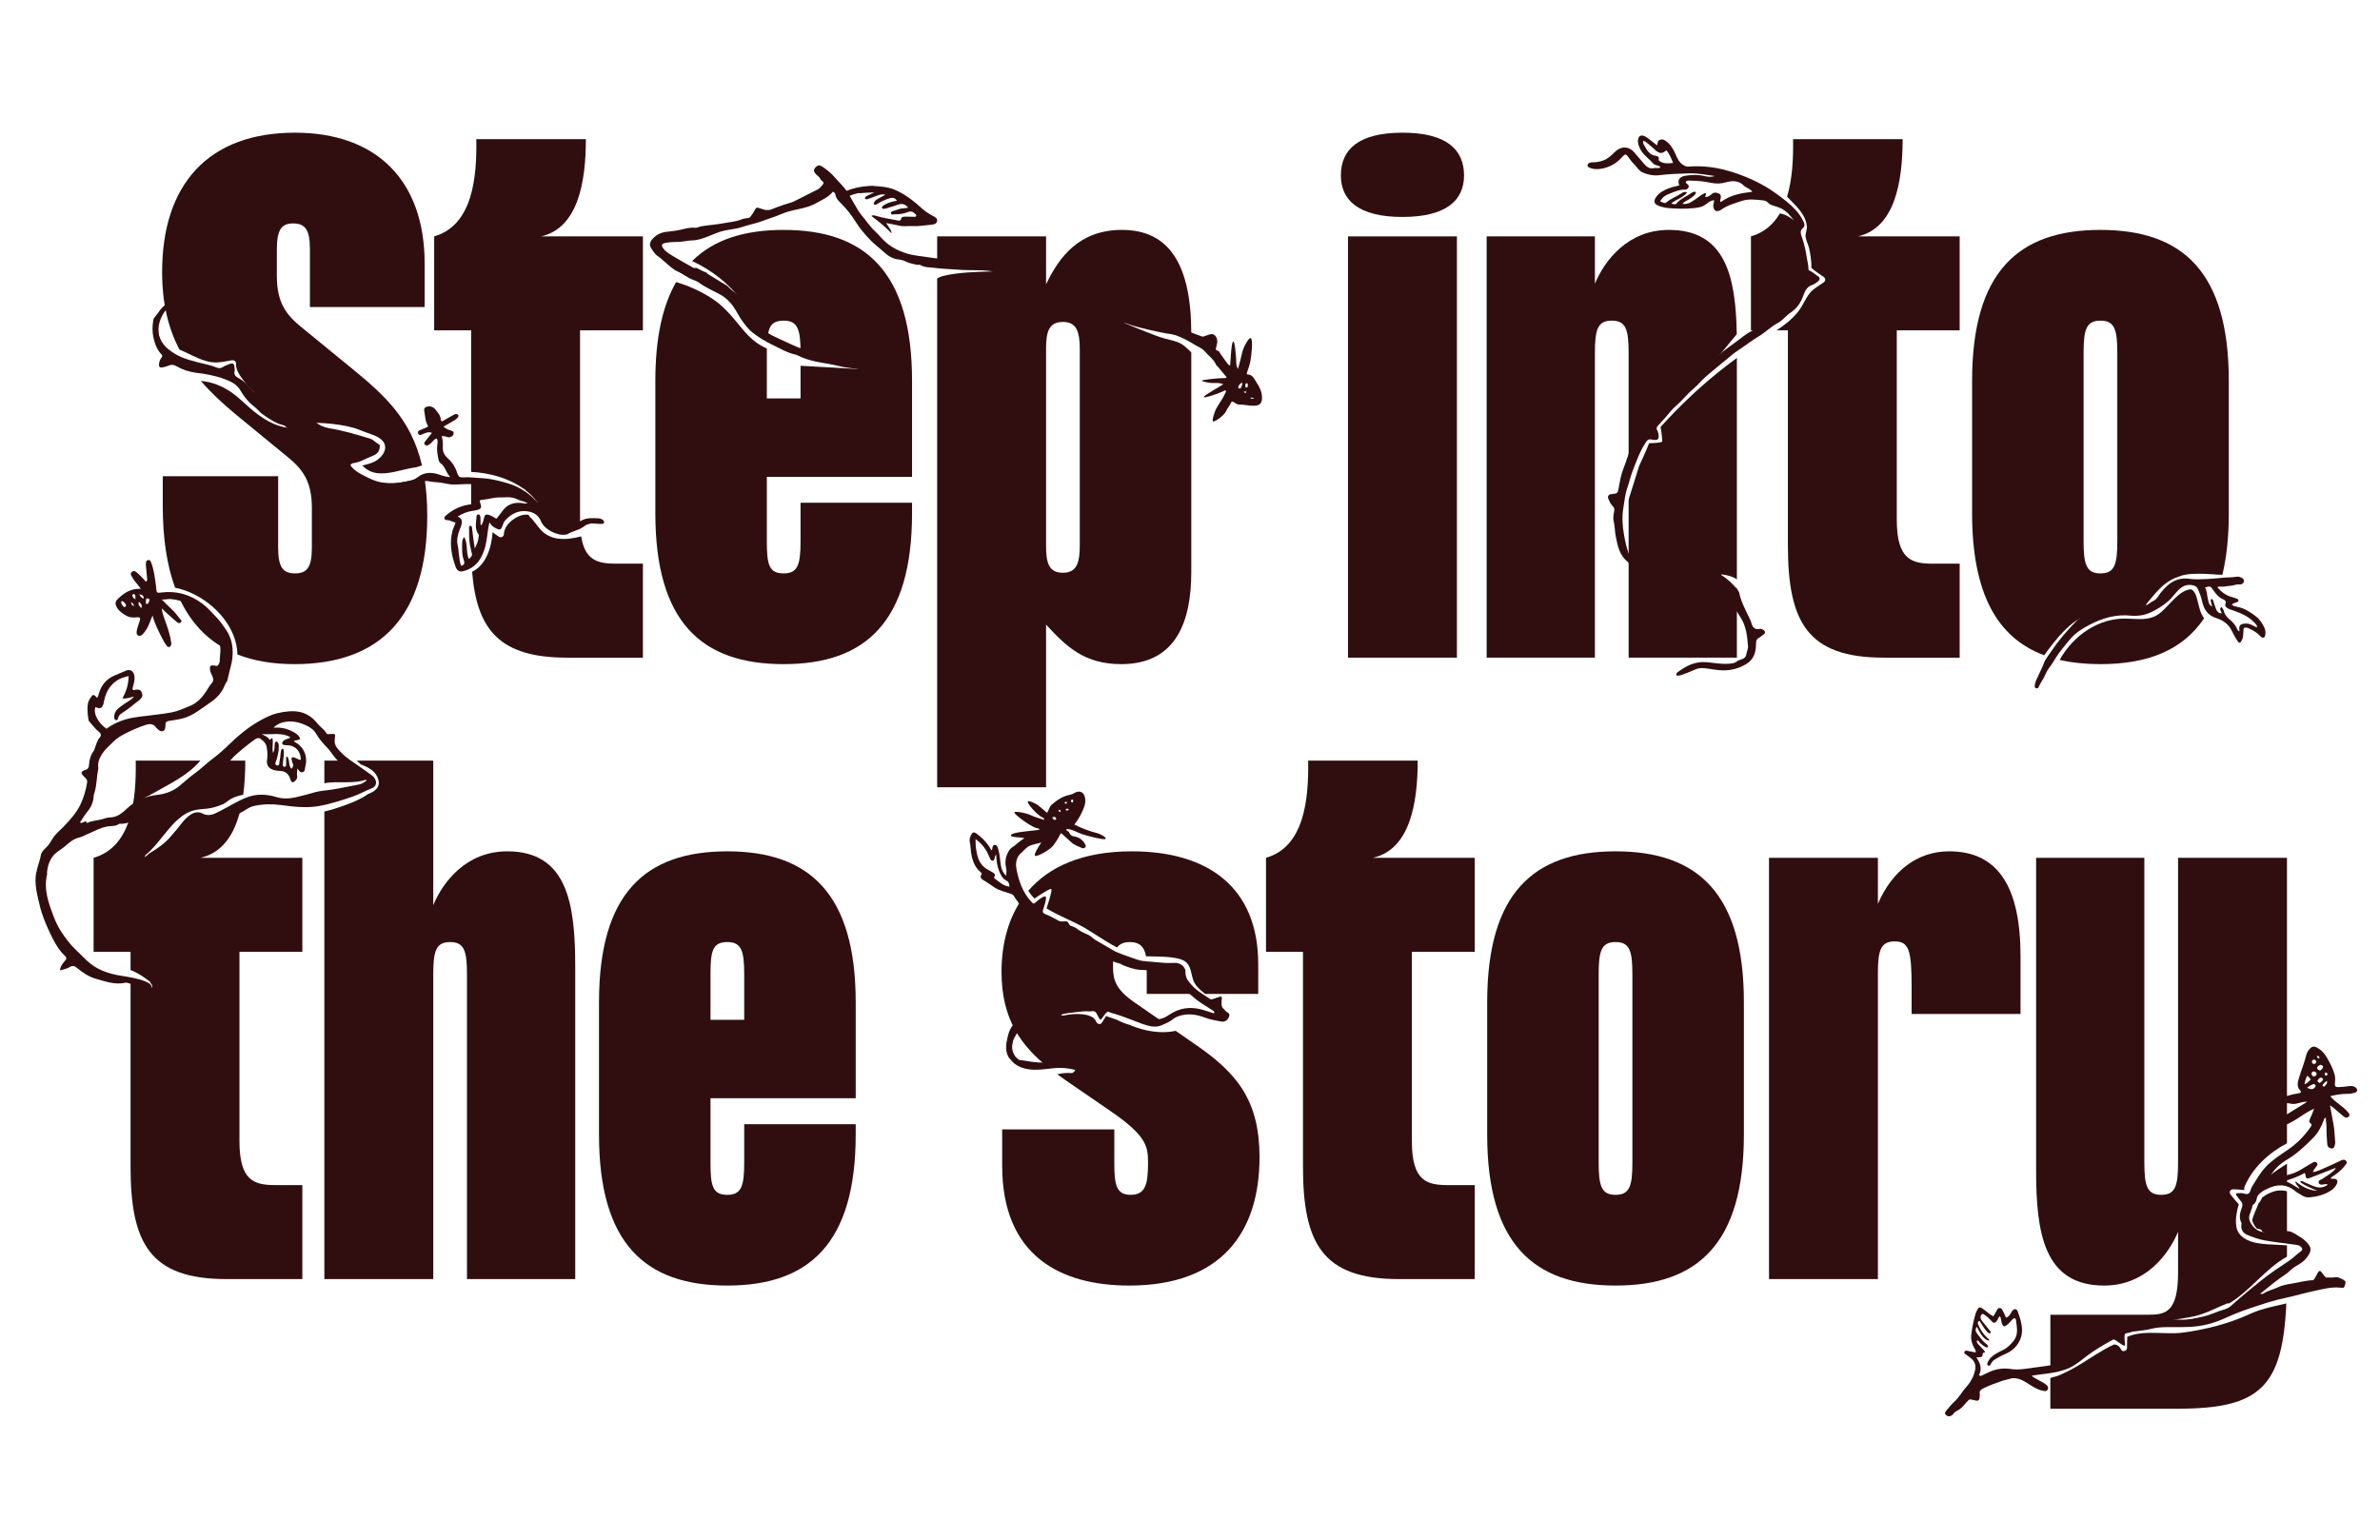
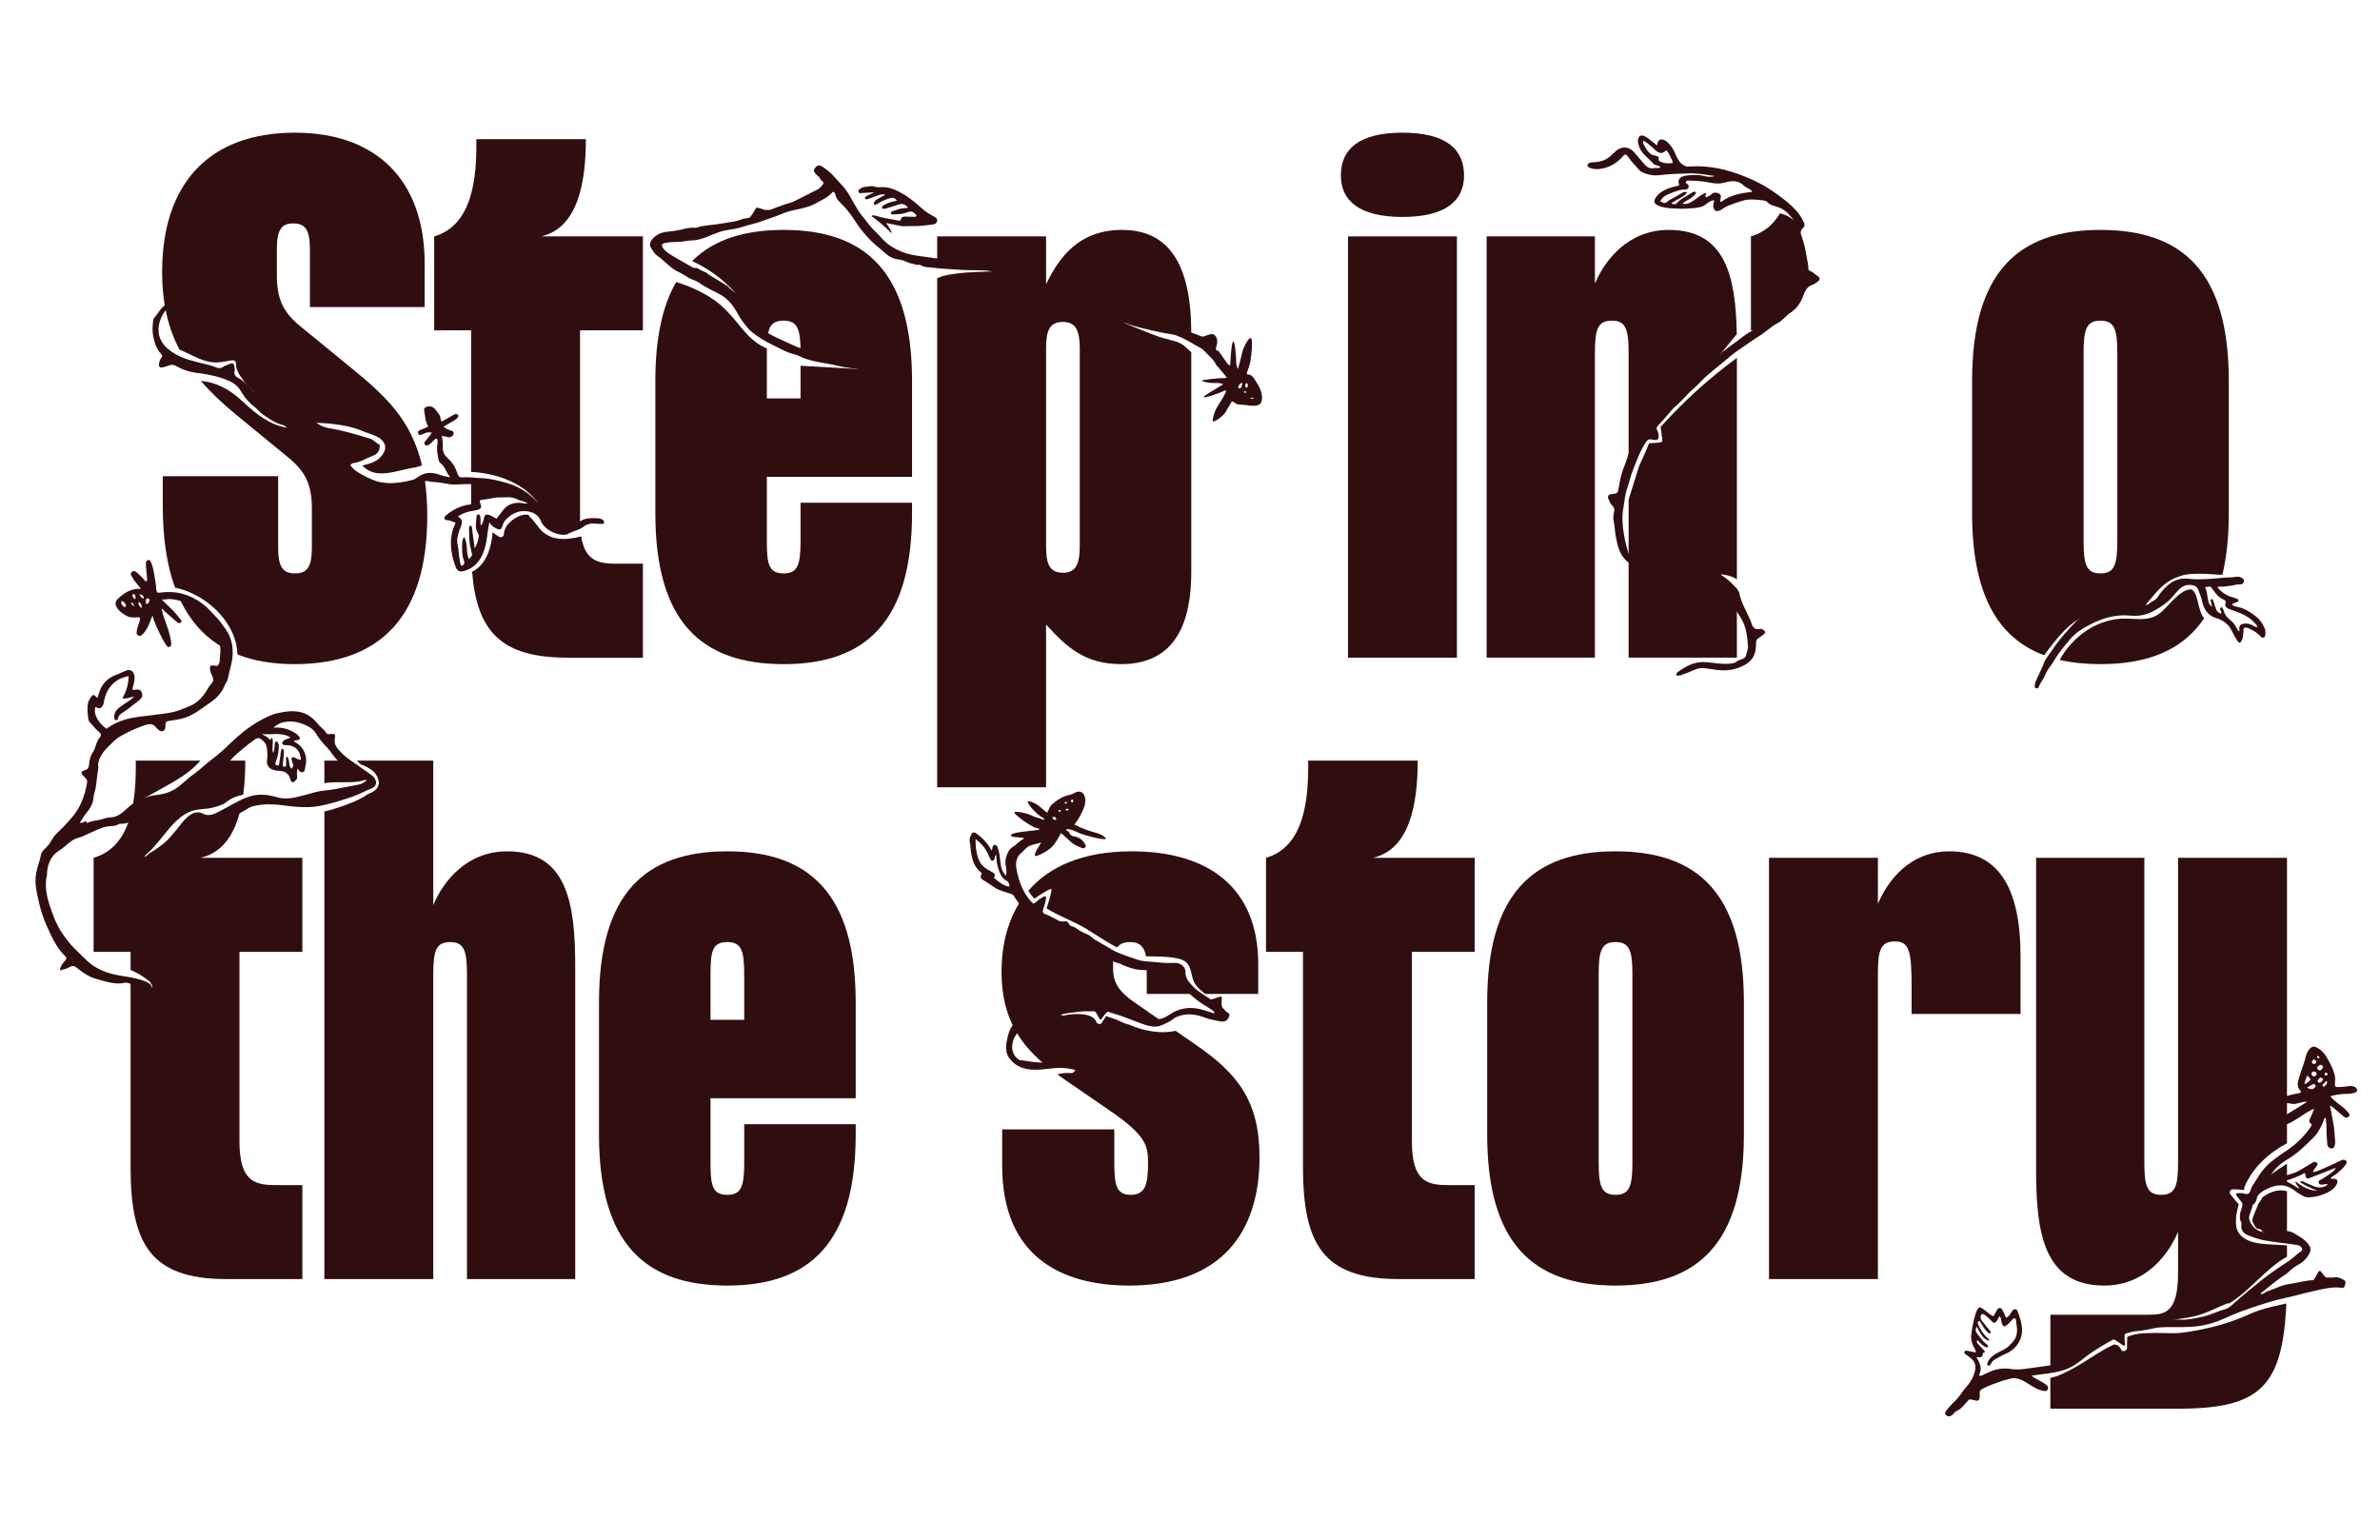
<svg xmlns="http://www.w3.org/2000/svg" width="1233" height="798" viewBox="0 0 1233 798" fill="none">
  <g clip-path="url(#clip0_682_5271)">
    <mask id="mask0_682_5271" style="mask-type:luminance" maskUnits="userSpaceOnUse" x="0" y="0" width="1234" height="798">
      <path d="M0.59 0.383H1233.01V797.186H0.59V0.383Z" fill="white" />
    </mask>
    <g mask="url(#mask0_682_5271)">
      <path d="M189.785 403.909C190.186 403.759 190.537 403.773 190.832 403.89C190.855 403.787 190.886 403.688 190.928 403.593C190.459 403.7 189.943 403.598 189.498 403.155C188.767 402.425 188.026 401.708 187.283 400.992C186.794 401.038 186.288 400.901 185.994 400.526C184.098 398.111 181.719 396.171 179.452 394.122H168.039V405.883C175.141 404.46 182.845 406.516 189.785 403.909Z" fill="#300E10" />
      <mask id="mask1_682_5271" style="mask-type:luminance" maskUnits="userSpaceOnUse" x="168" y="409" width="18" height="7">
        <path d="M168.035 409.364H185.01V415.109H168.035V409.364Z" fill="white" />
      </mask>
      <g mask="url(#mask1_682_5271)">
        <g opacity="0.58">
          <path d="M168.035 411.403V415.109C173.835 413.63 179.9 412.271 185.01 409.363C179.335 409.777 173.709 411.283 168.035 411.403Z" fill="#300E10" />
        </g>
      </g>
      <path d="M262.745 441.141C241.587 441.141 229.497 456.925 224.46 469.015V394.123H184.837C185.526 394.799 186.232 395.461 186.932 396.126C189.023 396.892 191.069 397.821 192.815 399.212C194.62 400.649 196.033 402.944 196.243 405.276C196.415 407.193 195.365 408.761 193.858 409.835C192.901 410.517 191.807 410.998 190.698 411.43C189.528 412.306 188.234 413.043 186.976 413.706C184.361 415.082 181.604 416.205 178.828 417.212C175.34 418.479 171.71 419.69 168.039 420.498V662.793H224.46V504.95C224.46 492.859 225.803 488.158 233.191 488.158C240.58 488.158 241.923 492.859 241.923 504.95V662.793H298.008V500.92C298.008 468.343 293.978 441.141 262.745 441.141Z" fill="#300E10" />
      <path d="M385.552 528.459H368.088V504.951C368.088 492.86 369.096 488.159 376.82 488.159C384.208 488.159 385.552 492.86 385.552 504.951V528.459ZM376.82 441.142C334.169 441.142 310.324 462.971 310.324 519.392V587.902C310.324 644.323 334.169 666.152 376.82 666.152C419.135 666.152 443.316 644.323 443.316 587.902V582.529H385.552V602.343C385.552 614.433 384.208 619.135 376.82 619.135C369.096 619.135 368.088 614.433 368.088 602.343V569.095H443.316V519.392C443.316 462.971 419.135 441.142 376.82 441.142Z" fill="#300E10" />
      <path d="M156.632 493.195V444.499H103.905C116.659 441.59 122.691 430.025 125.306 416.081C122.763 417.192 120.225 418.314 117.656 419.364C114.903 421.447 112.084 423.574 108.52 423.895C106.98 424.035 105.485 423.644 103.989 423.343C102.357 423.014 101.386 423.293 100.296 424.616C99.561 425.509 98.541 425.215 97.981 424.502C96.06 425.608 94.334 427.102 92.796 428.638C87.552 433.875 83.679 440.431 77.961 445.2C76.345 446.547 74.008 444.232 75.635 442.875C78.907 440.146 81.562 436.764 84.237 433.471C88.7 427.974 93.874 421.231 101.24 419.733C103.256 419.323 105.324 419.23 107.364 419.012C109.619 418.771 111.681 418.163 113.806 417.391C114.535 417.126 115.252 416.831 115.973 416.545C116.103 416.446 116.233 416.345 116.362 416.248C117.954 415.046 119.61 413.86 121.471 413.109C122.923 412.522 124.46 412.123 126.002 411.814C126.787 406.064 127.078 400.036 127.078 394.123H109.134C107.973 395.807 106.574 397.331 105.061 398.741C102.664 400.974 100.037 402.94 97.571 405.092C95.216 407.147 92.681 409.105 89.934 410.613C87.119 412.159 84.031 413.179 81.009 414.241C78.072 415.272 75.57 416.437 73.581 418.923C72.258 420.575 69.945 418.233 71.255 416.597C72.996 414.423 75.18 413.075 77.619 412.033C77.654 412.01 77.681 411.983 77.72 411.96C86.757 406.706 97.019 402.225 103.819 394.123H70.322C70.657 414.274 68.307 438.79 48.492 444.499V493.195H67.635V502.667C71.233 504.01 74.45 506.184 77.522 508.569C77.789 508.775 77.934 509.077 77.983 509.403C78.121 509.563 78.266 509.714 78.398 509.882C78.95 510.583 79.089 511.518 78.398 512.209C77.824 512.783 76.623 512.907 76.073 512.209C74.158 509.772 71.645 508.499 68.684 507.755C68.335 507.667 67.986 507.586 67.635 507.507V604.357C67.635 644.322 77.71 662.793 117.339 662.793H156.632V614.097H142.862C131.78 614.097 124.056 612.082 124.056 591.26V493.195H156.632Z" fill="#300E10" />
      <path d="M726.569 112.416C749.406 112.416 758.473 103.684 758.473 90.922C758.473 77.489 749.406 68.757 726.569 68.757C703.732 68.757 694.664 77.489 694.664 90.922C694.664 103.684 703.732 112.416 726.569 112.416Z" fill="#300E10" />
      <path d="M219.814 247.07C213.763 248.875 207.546 250.528 201.207 250.46C196.829 250.412 192.725 249.396 188.907 247.647C188.776 247.609 188.647 247.563 188.522 247.501C188.414 247.446 188.314 247.38 188.209 247.322C185.743 246.123 183.399 244.617 181.182 242.863C180.307 242.172 180.715 240.794 181.514 240.281C184.872 238.125 189.07 238.071 192.567 236.25C194.638 235.171 197.813 232.164 195.167 230.11C193.92 229.141 192.332 228.56 190.869 228.009C189.109 227.347 187.364 226.674 185.618 225.977C177.774 222.851 168.804 222.335 160.447 222.323C158.327 222.32 158.33 219.03 160.447 219.034C165.774 219.042 171.11 219.392 176.375 220.225C178.764 220.602 181.142 221.091 183.464 221.773C185.558 222.39 187.523 223.297 189.568 224.041C192.807 225.223 197.604 226.414 199.137 229.901C200.776 233.629 197.196 237.586 194.09 239.159C192.142 240.146 189.961 240.62 187.843 241.218C187.863 241.279 187.863 241.343 187.877 241.405C187.88 241.408 187.883 241.41 187.887 241.414C189.971 243.536 192.571 244.855 195.539 245.184C200.982 245.786 206.417 243.931 211.677 242.824C212.938 242.558 214.229 242.324 215.528 242.151C216.563 241.83 217.599 241.514 218.636 241.199C213.044 217.31 199.286 204.827 182.389 191.001L156.529 169.843C148.133 163.126 143.431 156.746 143.431 142.976V129.207C143.431 119.132 145.782 115.773 151.827 115.773C158.208 115.773 160.559 119.132 160.559 129.207V159.096H220.002V136.595C220.002 93.608 195.15 68.756 152.835 68.756C107.833 68.756 83.988 95.623 83.988 140.961C83.988 157.182 87.201 170.051 92.913 181.095C97.422 182.986 101.657 185.542 106.349 186.956C108.466 187.593 110.569 187.928 112.781 187.792C115.26 187.641 117.711 187.094 120.155 186.683C121.144 186.517 122.296 187.108 122.237 188.27C122.057 191.758 124.562 195.159 126.62 197.751C128.97 200.712 131.653 203.409 134.456 205.939C136.031 207.361 133.698 209.679 132.131 208.265C130.672 206.947 129.255 205.58 127.895 204.16C127.952 204.236 128.009 204.313 128.066 204.389C132.957 210.945 140.481 214.18 147.7 217.506C148.083 217.683 148.318 217.938 148.441 218.223C149.644 218.447 150.87 218.584 152.126 218.596C154.244 218.617 154.242 221.906 152.126 221.885C147.531 221.841 143.134 220.464 139.108 218.299C135.569 216.395 132.346 213.926 129.315 211.3C126.411 208.782 123.716 206.047 120.59 203.793C115.587 200.186 110.035 197.873 104.04 197.385C109.298 203.498 115.428 209.189 122.274 214.845L148.469 236.339C156.865 243.056 161.567 249.437 161.567 263.206V283.692C161.567 293.767 159.216 297.125 152.835 297.125C146.454 297.125 144.103 293.767 144.103 283.692V246.75H84.324V262.198C84.324 278.736 86.438 292.868 90.706 304.528C93.768 305.151 96.73 306.159 99.585 307.492C111.803 313.197 122.648 325.321 123.021 339.121C131.428 342.442 141.233 344.143 152.499 344.143C197.837 344.143 221.346 318.619 221.346 267.236C221.346 259.728 220.807 253.069 219.814 247.07Z" fill="#300E10" />
      <path d="M118.477 335.536C117.052 328.931 113.935 323.433 109.077 318.73C106.218 315.963 103.038 313.681 99.414 312.018C97.285 311.042 95.058 310.3 92.797 309.678C98.502 322.291 107.125 331.553 118.809 337.273C118.701 336.694 118.601 336.113 118.477 335.536Z" fill="#300E10" />
      <path d="M120.963 196.954C121.735 197.412 122.437 197.937 123.09 198.51C121.283 196.079 119.504 193.223 119.05 190.192C114.736 190.926 110.561 191.535 106.193 190.336C102.475 189.315 99.065 187.542 95.606 185.881C97.071 188.28 98.65 190.602 100.357 192.851C103.443 193.078 106.548 193.133 109.625 193.481C113.623 193.933 117.474 194.884 120.963 196.954Z" fill="#300E10" />
      <path d="M1096.91 280.334C1096.91 292.424 1095.56 297.126 1088.17 297.126C1080.79 297.126 1079.44 292.424 1079.44 280.334V182.941C1079.44 170.851 1080.79 166.149 1088.17 166.149C1095.56 166.149 1096.91 170.851 1096.91 182.941V280.334ZM1088.17 119.132C1045.52 119.132 1021.68 140.961 1021.68 197.382V265.893C1021.68 307.763 1034.83 330.566 1059.03 339.551C1065.48 330.684 1072.22 321.924 1082.79 317.743C1083.86 317.319 1084.59 318.063 1084.73 318.954C1085.18 319.455 1085.36 320.183 1085.06 320.768C1090.96 318.173 1097.4 316.985 1103.9 317.344C1104.47 317.376 1105.05 317.412 1105.65 317.448C1105.5 316.547 1106.02 315.468 1107.2 315.385C1108.91 315.264 1110.44 314.695 1111.82 313.859C1111.81 313.411 1111.97 312.951 1112.28 312.582C1115.02 309.323 1117.66 305.913 1120.93 303.158C1123.3 301.161 1125.92 299.647 1128.79 298.767C1131.21 297.74 1133.92 297.465 1136.57 297.365C1139.88 297.239 1143.14 297.326 1146.45 297.584C1148 297.705 1149.69 297.874 1151.35 297.835C1153.54 288.728 1154.67 278.129 1154.67 265.893V197.382C1154.67 140.961 1130.83 119.132 1088.17 119.132Z" fill="#300E10" />
      <path d="M1138.56 311.552C1138.37 310.785 1138.16 310.022 1137.92 309.271C1137.65 308.46 1137.56 308.191 1137.16 307.459C1136.76 306.721 1136.63 306.532 1136.07 306C1135.76 305.705 1135.84 305.76 1135.41 305.505C1135.35 305.469 1135.31 305.449 1135.25 305.419C1133.64 305.284 1131.83 306.122 1130.54 306.95C1127.71 308.759 1125.42 311.337 1123.12 313.741C1120.87 316.086 1118.67 318.5 1115.57 319.693C1111.15 321.4 1106.39 320.666 1101.78 320.537C1087.04 320.125 1074 329.44 1067.03 341.938C1073.45 343.423 1080.51 344.143 1088.18 344.143C1112.53 344.143 1130.73 337.007 1141.88 320.4C1139.92 317.849 1139.31 314.616 1138.56 311.552Z" fill="#300E10" />
      <path d="M698.359 340.785H754.78V122.491H698.359V340.785Z" fill="#300E10" />
      <path d="M319.307 292.089C310.016 292.089 303.094 290.655 301.095 277.929C297.087 278.991 292.992 279.66 288.872 279.057C285.632 278.583 282.655 277.141 280.373 274.777C278.256 272.585 276.763 269.855 274.467 267.828C274.118 267.519 273.967 267.169 273.946 266.821C272.066 266.415 270.001 266.867 268.193 267.779C264.832 269.474 261.165 272.687 261.07 276.738C261.041 277.956 259.686 278.824 258.595 278.157C257.426 277.443 256.28 276.651 255.215 275.767C254.594 283.705 251.944 292.704 244.586 296.284C247.047 326.627 259.089 340.785 293.783 340.785H333.076V292.089H319.307Z" fill="#300E10" />
      <path d="M269.426 256.007C261.524 252.319 252.842 249.409 244.074 248.745V262.99C244.831 262.787 245.601 262.644 246.377 262.545C246.686 262.127 247.001 261.714 247.296 261.286C246.52 260.499 246.833 258.799 248.034 258.507C251.785 257.594 255.753 257.146 259.606 257.551C262.003 257.341 264.394 257.386 266.747 257.854C268.426 257.627 270.103 257.955 271.638 259.11C271.99 259.377 272.213 259.788 272.306 260.225C272.536 260.215 272.768 260.202 272.997 260.2C273.711 260.196 274.182 260.565 274.413 261.057C274.625 261.104 274.833 261.168 275.042 261.231C273.427 259.235 271.521 257.501 269.426 256.007Z" fill="#300E10" />
      <path d="M333.073 171.188V122.492H280.347C299.489 118.126 303.519 94.282 303.519 72.116H246.763C247.099 92.267 244.748 116.783 224.934 122.492V171.188H244.076V244.529C253.479 245.017 263.391 247.658 271.104 253.173C271.282 253.256 271.462 253.337 271.64 253.421C272.013 253.598 272.246 253.849 272.372 254.13C274.598 255.873 276.627 257.861 278.36 260.142C278.897 260.848 278.471 261.994 277.771 262.392C277.703 262.43 277.635 262.455 277.568 262.483C277.635 262.53 277.703 262.568 277.771 262.618C278.485 263.15 278.851 264.029 278.36 264.868C278.301 264.97 278.224 265.063 278.138 265.15C280.788 267.139 282.542 270.272 285.06 272.406C287.778 274.707 290.956 275.796 294.505 275.38C296.586 275.136 298.631 274.56 300.649 273.891C300.552 272.456 300.497 270.921 300.497 269.253V171.188H333.073Z" fill="#300E10" />
      <path d="M1009.82 441.141C993.368 441.141 980.27 451.216 972.882 468.343V444.499H916.461V662.793H972.882V504.614C972.882 492.524 974.225 487.822 981.613 487.822C989.002 487.822 990.345 492.524 990.345 511.33V525.436H1046.77V495.546C1046.77 459.947 1035.35 441.141 1009.82 441.141Z" fill="#300E10" />
      <path d="M936.551 141.558C935.83 141.539 935.161 141.113 935.091 140.278C934.81 140.021 934.524 139.772 934.252 139.504C933.184 138.452 934.035 136.989 935.157 136.742C935.071 133.776 934.568 130.726 933.624 128.025C933.065 126.428 932.351 124.862 932.17 123.163C932.081 122.316 932.052 121.516 932.212 120.676C932.361 119.892 932.722 119.136 932.819 118.344C932.821 118.323 932.821 118.301 932.823 118.28C932.229 118.158 931.715 117.685 931.53 117.099C931.48 116.944 931.429 116.791 931.373 116.639C931.357 116.596 931.341 116.558 931.327 116.525C931.217 116.278 931.098 116.034 930.968 115.797C930.921 115.712 930.869 115.632 930.82 115.549C930.626 115.47 930.45 115.355 930.311 115.198C930.213 115.087 930.102 114.99 930.001 114.883C929.995 114.878 929.988 114.875 929.982 114.869C929.504 114.394 929.005 113.941 928.495 113.501C927.742 112.943 926.948 112.441 926.118 112.003C925.899 111.887 925.677 111.775 925.453 111.668C925.33 111.609 925.204 111.551 925.079 111.494C925.064 111.488 924.963 111.443 924.907 111.417C924.846 111.394 924.632 111.306 924.639 111.309C924.537 111.269 924.436 111.231 924.334 111.192C924.107 111.108 923.877 111.029 923.645 110.955C923.219 110.818 922.786 110.699 922.348 110.602C922.269 110.584 922.19 110.572 922.112 110.556C918.826 116.174 914.043 120.491 907.105 122.49V171.186H913.862C916.649 169.648 919.366 167.978 921.917 166.068C924.805 163.904 927.762 161.36 929.802 158.356C931.831 155.368 933.182 151.925 935.584 149.19C937.116 147.447 939.084 146.181 941.027 144.911C939.488 143.853 937.986 142.748 936.551 141.558Z" fill="#300E10" />
-       <path d="M1015.24 171.187V122.491H962.514C981.657 118.125 985.687 94.281 985.687 72.115H928.931C929.094 81.901 928.615 92.712 925.819 101.903C930.092 106.484 935.429 110.664 936.07 117.321C936.247 119.158 935.239 120.773 935.413 122.576C935.566 124.171 936.264 125.651 936.791 127.152C937.45 129.033 937.75 131.057 938.038 133.023C938.32 134.962 938.477 136.902 938.417 138.854C940.42 140.55 942.588 142.03 944.781 143.492C945.868 144.217 945.803 145.597 944.781 146.333C942.292 148.123 939.402 149.551 937.486 152.018C935.229 154.926 933.93 158.456 931.652 161.361C928.578 165.282 924.578 168.469 920.324 171.187H926.244V282.35C926.244 322.314 936.319 340.785 975.948 340.785H1015.24V292.089H1001.47C990.389 292.089 982.664 290.074 982.664 269.252V171.187H1015.24Z" fill="#300E10" />
      <path d="M1175.49 609.433C1175.2 609.655 1174.88 609.805 1174.55 609.867C1173.98 610.305 1173.42 610.739 1172.86 611.184C1172.16 611.741 1171.22 611.871 1170.53 611.184C1170.39 611.04 1170.27 610.856 1170.19 610.654C1169.3 611.558 1168.52 612.677 1167.85 613.766C1166.4 616.108 1165.24 618.627 1164.29 621.205C1163.29 623.918 1162.48 626.72 1162 629.573C1161.66 631.587 1161.43 633.874 1161.96 635.739C1162.11 636.296 1162.1 636.262 1162.38 636.765C1162.61 637.184 1162.88 637.562 1163.21 637.913C1163.97 638.73 1164.93 639.325 1165.95 639.771C1167.1 640.271 1168.31 640.606 1169.55 640.848C1168.87 640.497 1168.25 640.054 1167.66 639.565C1167.34 639.46 1167.03 639.335 1166.73 639.196C1166.72 639.192 1166.71 639.187 1166.7 639.183C1165.8 638.758 1164.98 638.165 1164.35 637.297C1163.6 636.264 1163.32 635.083 1163.31 633.862C1162.93 632.608 1162.75 631.29 1162.83 629.932C1163.08 626.204 1164.89 622.813 1167.44 620.106C1167.44 619.948 1167.44 619.868 1167.48 620.072L1167.48 620.07C1167.35 619.198 1167.71 618.326 1168.63 618.071C1168.93 617.989 1169.28 618.01 1169.59 618.114C1170.45 617.43 1171.34 616.813 1172.26 616.273C1176.06 614.05 1180.58 613.045 1184.81 613.926V602.975C1181.6 604.984 1178.47 607.114 1175.49 609.433Z" fill="#300E10" />
      <path d="M1184.8 598.577V598.329C1183.3 599.329 1181.79 600.325 1180.31 601.371C1179.23 602.134 1178.19 602.936 1177.18 603.789C1179.67 601.979 1182.21 600.234 1184.8 598.577Z" fill="#300E10" />
      <path d="M1179.89 616.968C1177.22 617.342 1174.35 618.672 1171.92 620.564C1171.89 620.687 1171.85 620.809 1171.8 620.926C1171.35 621.934 1170.72 622.806 1170.04 623.643C1170.03 623.672 1170.02 623.702 1170.01 623.732C1168.96 626.654 1167.46 629.236 1166.8 632.324C1167.21 633.875 1168.05 635.438 1169.2 636.623C1169.6 636.722 1170.02 636.804 1170.38 636.846C1171.23 636.949 1171.96 637.478 1172.02 638.391C1172.34 638.487 1172.67 638.564 1173.01 638.598C1173.9 638.689 1174.65 639.278 1174.65 640.243C1174.65 640.658 1174.46 641.094 1174.16 641.414C1177.64 641.678 1181.28 641.606 1184.81 641.986V617.29C1183.23 616.841 1181.56 616.735 1179.89 616.968Z" fill="#300E10" />
      <path d="M1184.81 592.419V444.499H1128.39V602.343C1128.39 614.433 1127.04 619.134 1119.66 619.134C1112.27 619.134 1110.92 614.433 1110.92 602.343V444.499H1054.84V606.373C1054.84 638.949 1058.87 666.152 1090.1 666.152C1111.26 666.152 1123.35 650.367 1128.39 638.277V659.435C1128.39 680.257 1121.67 681.264 1112.94 681.264H1062.23V710.592C1062.27 710.583 1062.32 710.569 1062.36 710.56C1064.87 709.79 1067.27 708.788 1069.6 707.633C1070.62 707.07 1071.62 706.483 1072.62 705.903C1075.25 704.367 1077.71 702.817 1080.16 701.002C1082.62 699.175 1085.1 697.345 1087.78 695.85C1089.79 694.726 1092.1 693.633 1094.46 693.423C1094.67 693.328 1094.88 693.223 1095.1 693.131C1095.9 692.791 1096.83 692.87 1097.32 693.686C1097.82 693.84 1098.29 694.048 1098.73 694.306C1098.8 692.778 1098.92 691.254 1099.16 689.734C1099.3 688.858 1100.4 688.362 1101.18 688.586C1101.44 688.66 1101.65 688.784 1101.82 688.94C1107.01 686.676 1112.65 686.197 1118.29 686.134C1118.48 685.866 1118.75 685.646 1119.14 685.52C1124.84 683.664 1130.89 683.409 1136.71 682.088C1142.66 680.739 1148.11 677.715 1153.74 675.446C1154.06 675.316 1154.41 675.349 1154.73 675.48C1165.87 668.83 1173.44 657.508 1184.81 651.18V645.341C1183.26 645.181 1181.71 645.123 1180.17 645.049C1176.66 644.881 1173.14 644.764 1169.66 644.181C1164.72 643.352 1159.35 640.959 1158.55 635.433C1158.01 631.736 1158.7 627.793 1159.83 624.068C1158.36 622.469 1157 620.766 1155.64 619.071C1155.22 618.538 1155.02 617.928 1155.3 617.275C1155.55 616.678 1156.15 616.262 1156.8 616.264C1158.39 616.267 1159.99 616.393 1161.57 616.543C1161.92 616.576 1162.27 616.628 1162.62 616.667C1162.67 616.568 1162.71 616.471 1162.76 616.373C1162.58 615.917 1162.62 615.383 1162.83 614.888C1167.07 605.02 1175.35 597.39 1184.81 592.419Z" fill="#300E10" />
-       <path d="M1170.48 678.958C1167.48 679.94 1164.67 681.311 1161.77 682.522C1159 683.677 1156.17 684.704 1153.31 685.61C1147.32 687.509 1141.17 688.881 1134.97 689.936C1132.17 690.412 1129.4 690.789 1126.55 690.846C1123.76 690.902 1120.97 690.779 1118.18 690.709C1112.8 690.573 1107.13 690.522 1102.09 692.679C1101.94 694.61 1101.95 696.56 1101.95 698.492C1101.95 700.036 1099.6 700.847 1098.88 699.323C1098.01 697.488 1096.79 696.684 1095.15 696.7C1089.11 699.498 1083.64 703.311 1077.98 706.798C1075.4 708.389 1072.75 709.865 1070.01 711.14C1067.92 712.226 1065.74 713.148 1063.47 713.679C1063.06 713.804 1062.64 713.911 1062.22 714.023V729.961H1128.38C1170.9 729.961 1182.54 718.572 1184.48 675.418C1179.79 676.491 1175.06 677.457 1170.48 678.958Z" fill="#300E10" />
+       <path d="M1170.48 678.958C1167.48 679.94 1164.67 681.311 1161.77 682.522C1159 683.677 1156.17 684.704 1153.31 685.61C1147.32 687.509 1141.17 688.881 1134.97 689.936C1132.17 690.412 1129.4 690.789 1126.55 690.846C1112.8 690.573 1107.13 690.522 1102.09 692.679C1101.94 694.61 1101.95 696.56 1101.95 698.492C1101.95 700.036 1099.6 700.847 1098.88 699.323C1098.01 697.488 1096.79 696.684 1095.15 696.7C1089.11 699.498 1083.64 703.311 1077.98 706.798C1075.4 708.389 1072.75 709.865 1070.01 711.14C1067.92 712.226 1065.74 713.148 1063.47 713.679C1063.06 713.804 1062.64 713.911 1062.22 714.023V729.961H1128.38C1170.9 729.961 1182.54 718.572 1184.48 675.418C1179.79 676.491 1175.06 677.457 1170.48 678.958Z" fill="#300E10" />
      <path d="M472.503 247.086V197.382C472.503 140.961 448.323 119.132 406.007 119.132C385.774 119.132 369.802 124.081 358.571 135.27C368.449 139.85 377.55 146.81 384.017 155.578C385.275 157.284 382.42 158.923 381.176 157.237C380.377 156.153 379.532 155.1 378.646 154.079C378.257 154.093 377.853 153.967 377.492 153.629C372.072 148.555 365.934 142.993 358.51 141.242C357.584 141.023 357.255 140.264 357.355 139.538C356.733 139.223 356.106 138.917 355.473 138.627C354.686 139.572 353.937 140.568 353.206 141.588C357.234 143.845 361.586 145.439 365.802 147.329C370.502 149.438 374.65 152.12 378.468 155.581C381.689 158.502 384.642 161.687 387.61 164.86C390.361 167.8 393.167 170.702 396.32 173.218C396.764 173.573 397.215 173.918 397.675 174.254C398.428 168.541 400.518 166.149 406.007 166.149C413.396 166.149 414.739 170.851 414.739 182.941V183.576C424.209 184.235 433.585 186.169 442.913 187.837C443.501 187.872 444.089 187.904 444.677 187.939C446.785 188.062 446.792 191.352 444.677 191.227C444.306 191.205 443.933 191.186 443.562 191.164C443.365 191.2 443.154 191.209 442.927 191.169C442.813 191.149 442.7 191.127 442.586 191.108C433.305 190.565 424.022 190.045 414.739 189.529V206.449H397.276V182.941C397.276 182.118 397.283 181.338 397.294 180.587C394.831 179.522 392.517 178.129 390.394 176.382C387.33 173.86 384.817 170.767 382.316 167.709C379.527 164.298 376.673 160.99 373.348 158.083C369.581 154.79 365.156 152.234 360.646 150.105C357.304 148.527 353.832 147.199 350.275 146.176C343.218 158.432 339.512 175.22 339.512 197.382V265.893C339.512 322.313 363.356 344.143 406.007 344.143C448.323 344.143 472.503 322.313 472.503 265.893V260.519H414.739V280.334C414.739 292.424 413.396 297.125 406.007 297.125C398.283 297.125 397.276 292.424 397.276 280.334V247.086H472.503Z" fill="#300E10" />
      <path d="M845.688 602.343C845.688 614.433 844.345 619.135 836.957 619.135C829.568 619.135 828.225 614.433 828.225 602.343V504.951C828.225 492.86 829.568 488.159 836.957 488.159C844.345 488.159 845.688 492.86 845.688 504.951V602.343ZM836.957 441.142C794.305 441.142 770.461 462.971 770.461 519.392V587.902C770.461 644.323 794.305 666.152 836.957 666.152C879.608 666.152 903.452 644.323 903.452 587.902V519.392C903.452 462.971 879.608 441.142 836.957 441.142Z" fill="#300E10" />
      <path d="M887.28 189.431C886.696 188.848 886.593 187.668 887.28 187.105C892.147 183.125 895.665 177.87 899.772 173.173C899.245 143.202 893.937 119.131 864.558 119.131C843.4 119.131 831.31 134.915 826.272 147.005V122.489H770.188V340.783H826.272V182.94C826.272 170.85 827.616 166.148 835.004 166.148C842.392 166.148 843.736 170.85 843.736 182.94V244.185C846.239 238.967 848.896 233.817 851.263 228.535C851.302 228.434 851.344 228.334 851.382 228.233C851.43 228.107 851.49 227.993 851.556 227.891C851.661 227.654 851.773 227.42 851.877 227.183C852.1 226.671 852.771 226.368 853.296 226.368H856.614C856.565 226.082 856.51 225.795 856.456 225.509C855.063 226.512 853.147 224.39 854.433 222.908C854.811 222.474 855.201 222.05 855.58 221.617C855.611 221.001 856.028 220.562 856.558 220.349C856.609 219.682 857.19 219.066 857.787 218.872C857.871 218.846 857.962 218.833 858.055 218.824C860.073 215.856 862.455 213.128 864.965 210.575C867.929 207.561 871.084 204.741 874.236 201.924C877.411 199.088 880.456 196.113 883.675 193.322C885.053 192.127 886.453 190.957 887.87 189.808C887.661 189.733 887.461 189.612 887.28 189.431Z" fill="#300E10" />
      <path d="M899.823 300.284V185.381C899.723 185.512 899.608 185.637 899.458 185.747C895.986 188.284 892.581 190.908 889.248 193.626C879.006 201.979 869.439 211.139 860.572 220.936C860.473 221.087 860.377 221.24 860.279 221.392C860.54 222.309 861.181 227.17 861.185 228.67C861.186 229.593 854.351 229.658 854.351 229.658C854.322 229.722 854.292 229.784 854.264 229.848C852.741 233.743 850.966 237.557 849.217 241.379C847.469 246.991 845.678 252.589 843.933 258.202C843.869 258.625 843.807 259.048 843.738 259.47V340.783H899.823V305.174C897.52 302.419 894.949 299.909 891.885 298.083C890.067 297 897.934 298.358 899.823 300.284Z" fill="#300E10" />
      <path d="M586.357 441.141C561.007 441.141 543.535 449.018 532.727 461.592C533.645 463.046 534.701 464.396 535.875 465.644C538.177 464.101 543.971 460.174 544.656 460.703C545.33 461.225 542.554 469.577 542.186 470.706C545.244 472.625 548.517 474.197 551.783 475.729C555.571 477.504 559.394 479.238 562.974 481.416C567.347 484.076 571.562 486.985 576.025 489.503C576.916 490.007 577.82 490.491 578.729 490.963C580.042 489.187 582.117 488.158 585.349 488.158C590.781 488.158 592.939 491.068 593.706 495.542C595.504 495.602 597.339 495.584 599.076 495.633C602.719 495.734 606.451 495.831 610.019 496.64C611.353 496.943 612.751 497.371 613.897 498.138C615.32 499.088 616.085 500.474 616.608 502.074C617.227 503.965 617.526 505.945 618.168 507.832C618.906 509.997 620.291 511.476 621.948 513.004C622.705 513.704 623.489 514.371 624.284 515.025H651.845V499.577C651.845 459.612 625.65 441.141 586.357 441.141Z" fill="#300E10" />
      <path d="M619.271 541.221L609.051 534.155C601.536 535.854 593.04 534.267 586.143 531.464C585.998 531.406 585.863 531.329 585.735 531.244C583.25 530.528 580.833 529.6 578.519 528.397C576.816 527.841 575.124 527.256 573.443 526.647C573.308 526.598 573.189 526.536 573.08 526.466C572.382 527.596 571.547 528.65 570.92 529.833C570.204 531.185 568.383 530.668 567.915 529.44C566.887 526.741 563.535 525.879 560.964 525.594C557.689 525.23 554.321 525.532 551.106 526.209C549.037 526.644 548.161 523.473 550.232 523.037C555.987 521.826 565.272 520.973 569.544 525.959C570.137 525.123 570.697 524.269 570.98 523.31C571.26 522.365 572.501 521.698 573.396 522.327C574.052 522.788 574.745 523.172 575.461 523.505C575.876 523.3 576.381 523.293 576.9 523.641C577.383 523.965 577.878 524.254 578.372 524.548C581.891 525.499 585.747 525.652 589.203 526.334C592.25 526.937 595.102 528.201 598.179 528.703C599.3 528.886 600.424 528.965 601.548 528.966L587.702 519.392C577.963 512.675 576.619 507.637 576.619 500.921C576.619 498.28 576.798 495.905 577.355 493.932C574.854 492.654 572.42 491.243 570.025 489.766C565.89 487.212 561.896 484.41 557.58 482.165C553.912 480.257 550.109 478.623 546.404 476.787C544.255 475.721 542.163 474.551 540.176 473.256C540.028 473.259 539.876 473.251 539.72 473.216C539.212 473.1 538.8 472.678 538.614 472.182C535.526 469.98 532.756 467.415 530.579 464.291C522.555 475.016 518.855 488.682 518.855 503.607C518.855 528.126 529.027 542.001 543.612 553.571C547.393 552.285 551.54 552.322 555.485 552.321C556.377 552.321 557.13 553.074 557.13 553.966C557.13 554.523 556.834 555.027 556.394 555.326C556.093 555.775 555.595 556.096 555.048 556.049C552.592 555.84 550.118 556.073 547.752 556.709C549.28 557.826 550.839 558.932 552.439 560.028L574.94 575.476C594.083 588.574 594.755 593.947 594.755 602.679C594.755 613.762 593.411 619.135 585.687 619.135C578.299 619.135 577.291 613.762 577.291 602.679V585.216H519.191V604.022C519.191 651.04 549.752 666.152 585.015 666.152C632.704 666.152 652.519 638.614 652.519 599.657C652.519 570.103 640.764 555.998 619.271 541.221Z" fill="#300E10" />
      <path d="M619.306 515.025C618.929 514.667 618.549 514.31 618.185 513.936C616.403 512.106 615.341 510.022 614.647 507.574C614.113 505.694 613.963 503.319 612.872 501.654C611.625 499.755 607.825 499.485 605.565 499.268C601.847 498.911 598.106 498.92 594.375 498.8C594.26 498.796 594.146 498.789 594.031 498.785C594.062 499.476 594.081 500.185 594.081 500.92V515.025H619.306Z" fill="#300E10" />
      <path d="M559.4 282.684C559.4 291.752 557.721 296.789 550.668 296.789C543.615 296.789 541.936 292.087 541.936 283.02V180.589C541.936 171.522 543.615 166.82 550.668 166.82C557.721 166.82 559.4 171.858 559.4 180.925V282.684ZM612.153 178.296C609.422 176.639 606.279 176.246 603.259 175.385C599.813 174.403 596.443 172.986 593.106 171.685C589.671 170.345 586.259 168.948 582.86 167.519C582.045 167.176 581.44 166.441 581.711 165.496C581.933 164.721 582.909 164 583.734 164.347C587.283 165.839 590.846 167.296 594.434 168.69C597.884 170.029 601.373 171.51 604.961 172.438C606.254 172.771 607.552 173.072 608.827 173.428C609.253 172.741 610.128 172.282 611.061 172.724C613.276 173.774 615.31 175.147 617.164 176.738V172.865C617.164 136.595 605.409 119.131 581.229 119.131C559.064 119.131 548.653 133.236 541.936 147.342V122.49H485.516V138.203C495.289 137.162 505.158 136.731 514.975 137.026C517.09 137.089 517.092 140.378 514.975 140.315C514.966 140.314 514.957 140.314 514.947 140.314C514.7 140.506 514.382 140.63 513.99 140.643C505.508 140.915 496.726 141.054 488.399 143.017C487.419 143.374 486.457 143.779 485.516 144.236V407.951H541.936V323.656C552.683 335.41 562.086 344.142 580.893 344.142C609.775 344.142 617.164 321.305 617.164 296.453V182.6C615.548 181.094 614.043 179.443 612.153 178.296Z" fill="#300E10" />
      <path d="M734.469 394.123H677.712C678.048 414.274 675.697 438.79 655.883 444.499V493.195H675.026V604.357C675.026 644.322 685.101 662.793 724.729 662.793H764.022V614.097H750.253C739.17 614.097 731.446 612.082 731.446 591.26V493.195H764.022V444.499H711.296C730.439 440.133 734.469 416.289 734.469 394.123Z" fill="#300E10" />
      <path d="M67.881 312.038C68.075 313.147 68.324 313.764 69.514 314.068C69.177 313.124 68.906 312.524 67.881 312.038ZM72.116 307.933C72.851 309.207 73.378 309.87 74.351 310.249C74.621 308.703 73.826 308.232 72.116 307.933ZM70.145 310.553C70.058 309.593 70.326 308.892 69.923 308.233C69.722 307.904 69.372 307.756 69.014 307.908C68.673 308.054 68.454 308.379 68.576 308.764C68.787 309.436 69.101 310.055 70.145 310.553ZM71.937 311.811C71.356 313.452 72.385 314.126 73.21 315.121C73.816 313.578 73.053 312.781 71.937 311.811ZM75.794 313.016C77.108 312.887 77.123 311.894 77.42 311.148C77.719 310.398 77.026 310.324 76.616 310.123C75.88 309.761 75.75 310.339 75.651 310.849C75.521 311.524 75.466 312.208 75.794 313.016ZM65.329 313.706C65.021 312.73 64.365 311.976 63.405 311.484C63.295 311.428 63.004 311.497 62.953 311.592C62.429 312.557 63.179 313.194 63.605 313.901C63.733 314.113 63.954 314.298 64.173 314.422C64.864 314.815 65.066 314.279 65.329 313.706ZM148.721 392.037C150.402 393.736 149.119 396.626 150.979 398.32C151.589 397.831 151.732 397.33 151.88 396.824C152.135 395.952 151.278 395.352 151.32 394.57C151.356 393.91 150.543 393.258 151.296 392.61C152.025 391.985 152.563 392.638 153.206 392.851C154.066 393.138 154.837 393.831 155.851 393.696C155.826 389.423 153.215 386.486 149.271 386.177C148.656 386.13 148.031 386.18 147.424 386.094C146.91 386.022 146.347 385.862 146.213 385.252C146.087 384.669 146.512 384.274 146.854 383.873C147.282 383.374 147.957 383.331 148.466 383.009C149.08 382.62 150 382.734 150.43 382.033C145.675 379.285 140.598 380.856 135.688 380.383C137.153 381.34 138.906 381.828 139.756 383.417C140.432 383.333 140.189 382.355 141.085 382.496C141.8 384.903 140.703 387.508 141.472 390.142C142.391 388.507 142.202 386.91 142.345 385.362C142.393 384.848 142.541 384.273 143.237 384.272C143.776 384.272 143.899 384.78 144.128 385.14C144.482 385.695 144.414 386.31 144.418 386.933C144.432 389.34 143.944 391.65 143.189 393.918C143.051 394.333 142.891 394.742 142.743 395.154C142.499 395.841 142.639 396.305 143.402 396.576C144.248 396.876 144.542 396.445 144.661 395.754C144.81 394.888 144.831 393.995 145.04 393.147C145.468 391.416 145.104 389.5 146.093 387.891C147.023 388.152 147.033 388.82 147.071 389.413C147.15 390.649 147.013 391.872 146.82 393.098C146.643 394.224 146.571 395.371 146.518 396.512C146.493 397.015 146.859 397.281 147.362 397.32C147.903 397.36 148.197 397.085 148.212 396.567C148.241 395.508 148.222 394.448 148.251 393.391C148.265 392.917 147.937 392.312 148.721 392.037ZM190.042 404.352C186.708 403.189 184.02 401.843 181.627 400.075C177.676 397.154 174.162 393.745 171.356 389.667C170.407 388.287 169.198 387.139 168.078 385.907C166.495 384.164 164.983 382.291 163.804 380.262C162.57 378.136 160.634 376.804 158.668 375.897C155.485 374.43 152.004 373.522 148.384 373.964C145.936 374.264 143.697 375.141 141.716 377.033C142.554 377.033 143.392 377.003 144.228 377.038C147.382 377.172 150.257 378.167 152.937 379.817C153.711 380.293 154.335 380.903 154.882 381.59C155.752 382.679 155.524 383.219 154.094 383.533C153.436 383.677 152.665 383.479 152.2 384.205C157.252 386.572 159.603 391.722 158.178 397.24C158.134 397.411 158.112 397.587 158.078 397.76C157.901 398.69 158.006 399.828 156.783 400.119C155.507 400.423 154.933 399.438 154.118 398.178C153.868 399.691 153.75 400.873 153.943 402.046C154.103 403.028 153.795 403.717 153.124 404.404C151.782 405.777 150.987 405.696 150.421 403.795C149.582 400.971 147.845 399.536 144.886 399.474C143.844 399.452 142.78 399.266 141.771 398.987C139.298 398.304 137.929 396.367 138.349 393.845C138.719 391.625 138.533 389.485 138.196 387.305C137.869 385.184 136.503 383.859 134.856 382.786C133.834 382.12 132.751 382.626 131.895 383.254C129.707 384.861 127.524 386.488 125.461 388.249C123.394 390.012 121.276 391.722 119.521 393.843C118.49 395.089 116.863 395.653 115.783 396.991C112.154 401.48 106.978 404.258 102.915 408.296C101.891 409.314 100.417 409.831 99.175 410.613C97.14 411.894 94.865 412.883 92.575 413.652C90.193 414.453 87.602 414.646 85.231 415.473C82.211 416.526 78.972 417.075 76.4 419.303C74.349 421.079 71.99 422.461 69.937 424.289C68.103 425.922 65.703 426.741 63.176 426.891C62.654 426.922 62.071 426.665 61.618 426.984C59.68 428.345 57.383 427.904 55.261 428.326C51.778 429.016 48.716 430.81 45.479 432.144C43.955 432.771 42.548 433.653 40.903 434.022C38.799 434.493 36.988 435.695 35.413 437.046C33.817 438.415 32.221 439.745 30.453 440.884C26.418 443.483 24.836 447.448 24.362 452.005C24.326 452.349 24.488 452.725 24.409 453.05C22.503 460.913 25.18 468.023 27.889 475.174C29.114 478.409 30.723 481.448 32.67 484.219C34.405 486.687 36.223 489.145 38.426 491.322C40.585 493.454 42.733 495.596 44.931 497.694C49.899 502.434 55.991 504.525 62.592 505.599C66.757 506.276 70.956 506.856 74.927 508.412C76.582 509.061 78.275 509.672 78.684 511.718C78.932 512.958 78.381 513.514 77.09 513.432C75.98 513.361 75.001 512.796 74.201 512.216C71.67 510.38 68.583 510.286 65.81 509.241C65.577 509.154 65.272 509.161 65.022 509.22C59.611 510.471 54.55 508.536 49.549 507.141C46.136 506.189 43.005 504.123 40.206 501.812C38.885 500.721 37.822 500.029 36.041 501.148C34.67 502.009 32.92 502.267 31.11 502.868C31.122 501.156 32.01 500.011 32.816 498.849C33.164 498.348 33.638 497.936 34.002 497.446C34.557 496.699 34.465 496.102 33.73 495.411C30.276 492.16 28.077 488.052 26.071 483.834C23.818 479.097 21.756 474.23 20.568 469.152C19.506 464.617 18.241 460.046 18.415 455.263C18.489 453.211 18.976 451.266 19.476 449.339C20.004 447.308 20.829 445.38 21.134 443.251C21.357 441.698 22.545 440.426 23.723 439.347C25.296 437.904 26.311 436.103 27.41 434.308C28.736 432.143 30.81 430.571 32.566 428.747C36.226 424.948 39.831 421.078 41.988 416.199C43.499 412.78 44.538 409.165 45.139 405.455C45.369 404.032 44.345 403.215 43.469 402.349C41.731 400.631 41.815 399.738 44.075 399.035C45.655 398.544 46.014 397.734 46.126 396.195C46.299 393.84 46.855 391.577 48.285 389.502C49.361 387.941 49.498 385.834 50.514 384.154C50.602 384.009 50.591 383.808 50.655 383.645C51.1 382.52 52.615 381.64 52.198 380.464C51.829 379.427 50.534 378.738 49.712 377.838C48.585 376.605 47.548 375.288 46.407 374.069C46.007 373.642 45.856 373.187 45.781 372.665C45.393 369.966 45.072 367.262 45.556 364.54C45.728 363.577 46.163 362.741 46.683 361.895C48.063 359.65 48.455 359.567 50.313 361.613C50.828 360.987 50.964 360.237 51.165 359.519C52.394 355.129 55.008 351.915 59.222 350.076C61.244 349.194 63.266 348.312 65.315 347.498C67.403 346.669 69.085 347.655 69.56 349.894C70.018 352.049 69.377 354.073 68.818 356.102C68.697 356.538 68.548 356.935 68.774 357.368C69.462 357.868 70.129 357.283 70.814 357.323C71.796 357.379 72.789 357.333 73.265 358.465C73.72 359.551 74.113 360.624 73.19 361.673C72.842 362.068 72.561 362.554 72.144 362.849C69.481 364.731 67.122 367.009 64.346 368.751C62.953 369.625 61.419 370.464 61.107 372.364C61.032 372.821 60.71 373.206 60.218 373.173C59.615 373.134 59.28 372.666 59.216 372.106C58.976 370.004 59.861 368.26 61.39 366.997C63.207 365.495 65.204 364.193 67.207 362.941C68.107 362.379 68.76 361.649 69.5 360.887C67.516 361.391 65.66 362.169 63.375 361.898C65.447 358.365 66.574 354.635 66.653 350.319C64.107 350.956 62.083 351.495 60.118 352.934C56.175 355.821 54.487 359.721 53.707 364.266C53.635 364.69 53.536 365.142 53.322 365.505C52.289 367.252 51.644 367.381 49.464 366.364C48.137 369.962 51.058 374.735 55.158 377.627C58.018 375.444 61.266 373.95 64.73 372.88C67.095 372.15 69.53 371.757 71.963 371.417C77.614 370.626 83.325 370.186 88.927 369.143C92.084 368.554 95.109 367.142 98.127 365.936C102.086 364.354 104.833 361.421 107.065 357.829C107.872 356.53 108.678 355.144 109.699 354.01C110.734 352.86 110.577 351.903 110.122 350.648C109.649 349.346 108.781 348.206 108.773 346.686C108.763 345.112 108.88 344.792 110.36 344.805C110.447 344.805 110.537 344.858 110.62 344.847C111.39 344.751 112.331 345.444 112.886 344.779C113.42 344.14 113.839 343.179 113.836 342.361C113.828 339.505 114.663 336.615 113.797 333.8C112.849 330.714 111.962 327.595 109.847 324.996C108.247 323.03 106.902 320.877 105.153 319.002C100.604 314.122 95.207 311.002 88.477 310.418C86.996 310.29 85.521 310.786 83.846 310.665C85.487 312.297 87.069 313.994 88.786 315.54C90.509 317.09 91.84 318.952 93.291 320.721C93.716 321.239 94.425 321.778 93.678 322.517C93.039 323.149 92.259 322.833 91.743 322.4C89.583 320.593 87.477 318.722 85.391 316.83C84.878 316.362 84.517 315.726 83.866 315.331C83.997 316.952 84.366 318.385 84.878 319.812C86.36 323.947 87.963 328.054 88.608 332.446C88.698 333.066 88.852 333.659 88.635 334.259C88.225 335.391 87.138 335.666 86.424 334.708C85.536 333.514 84.742 332.225 84.079 330.892C82.208 327.134 80.194 323.434 79.017 318.943C77.922 321.433 77.337 323.657 76.167 325.634C75.44 326.863 74.644 328.01 73.56 328.943C72.985 329.439 72.324 329.669 71.606 329.318C70.871 328.957 70.713 328.28 70.781 327.522C70.898 326.193 71.285 324.933 71.735 323.684C72.002 322.939 72.174 322.16 72.444 321.416C72.894 320.175 72.316 319.748 71.191 319.865C69.152 320.075 67.205 320.092 65.321 318.982C63.497 317.907 61.755 316.79 60.659 314.934C59.507 312.985 59.527 311.8 61.168 310.228C64.345 307.185 67.92 304.841 72.945 305.132C71.895 303.759 71.081 302.551 70.117 301.479C69.275 300.543 68.744 299.442 68.106 298.395C67.71 297.748 67.524 297.108 68.16 296.478C68.942 295.701 69.858 295.828 70.566 296.393C71.731 297.322 72.768 298.415 73.827 299.471C74.443 300.084 74.997 300.76 75.606 301.436C76.385 300.864 76.266 300.218 76.187 299.516C75.954 297.418 75.775 295.313 75.608 293.207C75.559 292.598 75.559 291.968 75.656 291.366C75.762 290.703 76.217 290.246 76.904 290.181C77.63 290.112 77.934 290.572 78.201 291.226C79.859 295.277 80.228 299.588 80.849 303.85C80.913 304.284 80.851 304.737 80.921 305.17C81.256 307.21 81.305 307.316 83.46 307.033C91.36 305.996 98.447 308.067 104.769 312.733C107.597 314.82 109.865 317.565 112.318 320.087C113.922 321.737 115.168 323.657 116.513 325.466C118.831 328.584 120.218 332.271 120.486 336.177C120.708 339.387 120.343 342.574 119.433 345.749C118.822 347.883 118.426 350.102 117.882 352.275C117.623 353.31 116.922 353.848 116.606 354.702C115.036 358.938 112.079 361.999 108.366 364.436C105.723 366.172 103.247 368.137 100.517 369.768C97.679 371.465 94.692 372.475 91.463 372.927C90.766 373.025 90.067 373.135 89.378 373.278C88.263 373.51 86.88 373.464 86.13 374.124C85.554 374.633 85.796 376.051 85.646 377.061C85.384 378.819 83.93 379.482 82.472 378.46C81.834 378.012 81.225 377.462 80.76 376.84C79.249 374.823 77.201 375.029 75.272 375.69C71.81 376.877 68.427 378.306 65.162 379.98C62.851 381.166 60.538 382.446 58.747 384.317C56.882 386.265 54.728 387.933 53.198 390.234C51.61 392.619 50.429 395.026 50.957 397.98C50.972 398.064 50.945 398.156 50.927 398.242C50.083 402.275 50.186 406.455 49.048 410.444C48.831 411.208 48.539 411.981 48.504 412.76C48.347 416.206 46.727 418.984 44.574 421.497C43.323 422.959 42.614 424.71 41.385 426.159C42.226 426.731 42.626 426.157 43.109 426.094C43.717 426.014 44.481 424.894 44.911 426.325C44.93 426.388 45.242 426.443 45.358 426.384C47.679 425.196 50.302 425.246 52.729 424.545C54.085 424.154 55.491 423.603 56.819 423.594C60.729 423.566 63.332 421.278 65.891 418.868C70.324 414.695 75.568 412.558 81.597 411.866C85.77 411.386 89.657 409.975 93.043 407.203C95.546 405.152 97.898 402.899 100.529 401.023C103.869 398.64 106.753 395.726 110.037 393.273C113.178 390.928 116.125 388.286 118.936 385.547C123.476 381.12 128.316 377.083 133.803 373.922C136.959 372.104 140.235 370.365 143.832 369.537C147.628 368.665 151.583 368.143 155.365 368.932C158.915 369.673 162.038 371.86 164.294 374.725C165.778 376.609 167.878 377.852 169.114 379.94C169.595 380.753 170.558 380.345 171.327 380.329C173.753 380.276 173.815 380.285 173.467 382.548C173.153 384.578 173.52 386.216 174.907 387.897C176.784 390.171 178.87 392.104 181.288 393.758C184.987 396.29 188.62 398.918 192.293 401.488C193.105 402.056 193.788 402.728 194.278 403.584C195.429 405.595 194.738 407.698 192.541 408.516C189.326 409.714 186.353 411.516 183.141 412.621C177.346 414.613 171.542 416.533 165.434 417.64C158.667 418.866 152.082 418.02 145.494 417.157C140.779 416.54 136.219 416.641 131.633 417.625C130.166 417.939 128.808 418.65 127.555 419.451C124.283 421.539 120.897 423.302 117.055 424.119C114.826 424.593 112.848 425.84 110.57 426.27C108.959 426.574 107.23 426.562 105.781 427.544C105.576 427.682 105.234 427.781 105.017 427.711C102.327 426.84 100.735 428.758 99.141 430.22C95.871 433.22 92.425 435.993 88.983 438.782C85.493 441.609 81.617 443.826 77.796 446.137C77.254 446.465 76.688 446.671 76.033 446.508C75.43 446.359 74.786 446.271 74.628 445.515C74.513 444.964 74.588 444.417 75.092 444.101C76.132 443.449 76.855 442.465 77.959 441.817C82.902 438.915 87.342 435.353 90.892 430.802C92.885 428.246 94.663 425.496 97.131 423.368C99.398 421.414 101.974 419.986 105.031 421.59C108.37 423.34 111.149 421.698 113.935 420.29C118.624 417.92 123.07 415.019 127.983 413.153C132.964 411.26 138.126 411.488 143.221 413.03C146.567 414.043 149.959 413.857 153.295 413.122C156.705 412.37 160.068 411.393 163.435 410.459C166.158 409.703 168.986 409.619 171.755 409.189C174.341 408.787 176.924 408.283 179.473 407.773C181.705 407.327 183.971 406.954 186.203 406.451C187.561 406.143 188.584 405.486 190.042 404.352Z" fill="#300E10" />
      <path d="M649.304 206.627C648.877 206.627 648.448 206.54 648.022 206.471C647.963 206.461 647.919 206.352 647.773 206.171C648.023 206.08 648.107 206.016 648.182 206.026C648.604 206.078 649.039 206.1 649.435 206.233C649.594 206.286 649.508 206.627 649.304 206.627ZM645.693 200.836C645.078 200.722 645.152 200.258 645.17 199.837C645.191 199.322 645.167 198.651 645.805 198.592C646.537 198.525 646.449 199.239 646.458 199.71C646.468 200.232 646.396 200.778 645.693 200.836ZM645.136 203.547C644.858 203.448 644.417 203.488 644.453 203.015C644.46 202.93 644.877 202.85 645.111 202.817C645.36 202.782 645.652 202.821 645.669 203.137C645.686 203.436 645.457 203.566 645.136 203.547ZM642.903 200.945C642.711 201.313 642.169 201.408 641.738 201.151C641.349 200.918 641.472 200.515 641.591 200.21C641.919 199.364 642.49 198.719 643.56 198.23C643.621 199.376 643.295 200.193 642.903 200.945ZM650.959 198.165C649.795 196.439 649.025 194.106 646.288 194.004C645.764 193.985 645.937 193.365 646.079 192.921C646.665 191.092 647.357 189.282 647.738 187.41C648.4 184.156 649.27 175.426 647.906 175.205C646.655 175.004 643.989 180.523 643.575 182.525C642.995 185.328 642.174 188.082 641.378 191.155C640.187 189.311 640.505 187.587 640.397 185.965C640.233 183.517 639.757 177.102 638.943 176.945C637.965 176.756 637.552 186.094 637.294 189.355C636.736 189.103 636.42 189.063 636.29 188.886C634.842 186.923 633.374 184.972 632.034 182.938C631.741 182.491 631.543 181.926 631.049 181.808C629.478 181.432 629.838 180.667 630.195 179.469C630.75 177.611 630.981 175.498 629.541 173.931C628.039 172.298 626.254 173.561 624.603 173.984C624.347 174.051 624.089 174.132 623.854 174.248C623.337 174.504 622.853 174.438 622.331 174.238C619.301 173.083 616.198 171.993 613.29 170.679C609.021 168.75 604.598 167.742 600.11 167.254C595.063 166.705 590.27 165.289 585.485 163.886C583.955 163.437 582.42 163.017 580.882 162.618C580.572 163.962 580.181 165.289 579.793 166.591C580.331 166.72 580.87 166.853 581.407 166.99C583.703 167.578 585.892 168.502 588.198 169.124C593.366 170.517 598.569 171.704 603.822 172.703C605.638 173.048 607.543 173.14 609.256 173.763C612.784 175.048 616.07 176.894 619.28 178.838C620.852 179.791 622.671 180.399 623.917 181.839C625.985 184.229 628.721 186.046 630.055 189.072C630.253 189.523 630.779 189.821 631.115 190.222C632.598 191.993 634.067 193.777 635.546 195.562C634.874 196.084 634.336 195.944 633.824 195.93C631.448 195.867 622.613 196.805 622.66 197.272C622.709 197.766 626.545 198.427 628.059 198.468C629.877 198.516 631.808 198.205 633.732 199.11C631.516 200.692 623.334 205.018 623.677 205.741C624.013 206.451 631.484 203.838 633.775 202.702C634.197 202.492 634.65 201.986 635.108 202.549C635.205 203.186 634.813 203.577 634.599 204.054C633.372 206.793 631.503 209.152 630.075 211.772C629.365 213.073 627.795 217.562 628.356 218.284C628.979 219.084 634.252 215.256 635.162 213.137C635.876 211.477 637.118 210.214 637.796 208.59C638.063 207.949 638.499 207.978 639.064 208.317C639.889 208.812 640.766 209.587 641.624 209.59C644.369 209.601 647.044 210.3 649.776 210.248C652.69 210.192 653.882 208.854 653.807 205.907C653.733 203.001 652.516 200.474 650.959 198.165Z" fill="#300E10" />
      <path d="M517.419 136.94C512.319 135.753 507.166 134.891 501.939 134.553C495.121 134.113 488.24 134.536 481.463 133.394C477.391 132.709 473.227 132.501 469.271 131.194C465.771 130.037 462.522 128.505 459.598 126.122C457.24 124.202 455.464 121.79 453.268 119.763C450.632 117.33 448.726 114.29 446.413 111.587C444.778 109.674 443.657 107.381 442.334 105.239C441.187 103.382 440.277 101.399 439.066 99.563C437.153 96.663 434.609 94.389 432.388 91.806C430.553 89.67 428.355 87.892 425.999 86.337C424.521 85.361 423.482 85.543 422.326 86.915C421.363 88.06 421.467 88.761 422.602 90.134C423.383 91.079 424.623 91.642 425.038 92.863C425.36 93.809 427.19 94.001 426.424 95.364C425.92 96.261 425.058 96.961 424.332 97.727C424.156 97.911 423.889 98.014 423.653 98.134C420.289 99.843 416.933 101.57 413.552 103.245C412.134 103.948 410.717 104.756 409.205 105.145C405.642 106.057 398.86 108.779 398.86 108.779L396.39 108.793L392.729 107.654C392.22 107.496 391.673 107.718 391.417 108.184C390.599 109.67 388.832 112.721 387.992 112.912C386.795 113.186 385.483 113.128 384.38 113.593C381.166 114.948 377.703 115.11 374.363 115.744C370.668 116.445 366.868 116.646 363.142 117.299C362.096 117.483 361.175 118.161 360.078 118.036C357.651 117.759 355.329 118.386 353.024 118.94C350.524 119.539 347.987 119.859 345.451 120.107C342.183 120.425 339.615 121.848 337.581 124.364C336.705 125.449 336.421 127.104 337.133 128.238C338.195 129.928 339.117 131.649 340.952 132.841C342.375 133.767 343.637 135.104 344.98 136.211C346.924 137.816 348.756 139.701 351.102 140.694C353.78 141.828 355.965 143.788 358.663 144.851C359.886 145.333 361.189 145.768 362.225 146.535C365.489 148.955 369.238 150.538 372.77 152.427C375.878 154.09 378.292 156.451 380.064 159.058C381.883 161.736 383.241 164.752 385.307 167.376C386.674 169.114 387.952 170.815 389.709 172.214C392.948 174.791 396.511 176.926 400.17 178.676C404.131 180.573 407.975 182.919 412.388 183.814C412.808 183.899 413.195 184.16 413.591 184.35C416.514 185.753 419.602 186.694 422.751 187.371C426.686 188.218 430.714 188.675 434.604 189.682C438.48 190.684 442.47 190.796 446.352 191.685C450.657 192.671 455.182 192.891 458.913 195.668C459.477 196.088 460.289 196.101 460.833 195.655C461.55 195.064 461.705 194.256 461.271 193.476C460.981 192.955 460.526 192.482 460.047 192.116C458.707 191.094 457.216 190.34 455.61 189.803C451.835 188.542 447.881 188.176 443.994 187.503C439.249 186.682 434.555 185.539 429.741 185.12C429.38 185.09 429.025 185.007 428.686 184.877C424.673 183.341 420.439 182.557 416.384 181.114C411.434 179.352 406.798 176.934 402.03 174.803C399.011 173.454 396.199 171.626 393.481 169.711C391.479 168.3 389.273 166.959 388.884 164.256C388.615 162.379 388.327 160.462 386.97 159.157C385.556 157.796 385.177 155.899 383.93 154.454C382.251 152.51 380.008 151.301 378.21 149.532C377.607 148.94 377.054 148.259 376.259 147.795C372.938 145.853 369.685 143.797 366.245 141.684C366.305 141.624 366.381 141.564 366.456 141.505C364.547 140.763 362.711 139.846 360.928 138.828C360.034 138.894 359.44 138.882 359.242 138.77C355.889 136.865 352.497 135.028 349.201 133.029C347.264 131.853 345.192 130.784 343.786 128.91C342.346 126.993 342.69 126.274 344.987 125.837C347.163 125.423 349.339 125.38 351.543 125.34C353.912 125.299 356.291 124.598 358.617 124.563C364.267 124.477 369.787 120.665 375.263 119.5C378.358 118.841 381.574 118.635 384.547 117.602C387.962 116.416 391.539 115.848 394.91 114.538C398.1 113.299 401.431 112.397 404.55 111.01C410.81 108.227 417.154 108.56 423.104 105.134C426.057 103.434 429.32 102.145 431.49 99.308C432.065 99.645 432.671 99.981 432.75 100.628C432.982 102.522 434.142 103.822 435.42 105.063C438.574 108.127 441.204 111.578 443.546 115.31C445.589 118.565 448.113 121.47 450.786 124.282C453.047 126.663 455.698 128.549 458.081 130.756C460.041 132.571 462.488 134.148 465.396 134.43C466.817 134.568 468.188 134.967 469.442 135.601C471.125 136.452 472.96 136.669 474.729 137.168C475.499 137.385 476.277 136.942 477.044 137.416C479.151 138.72 481.574 138.444 483.896 138.778C487.715 139.328 491.562 139.329 495.388 139.675C499.815 140.077 504.29 139.941 508.743 140.09C511.29 140.175 513.802 140.515 516.289 140.998C516.692 139.672 517.105 138.314 517.419 136.94Z" fill="#300E10" />
      <path d="M483.225 111.841C481.273 110.797 479.372 109.603 477.777 108.133C474.009 104.66 470.043 101.524 465.457 99.2C462.505 97.703 459.443 96.742 456.083 97.007C454.917 97.099 453.781 96.971 452.314 96.528C452.743 96.234 450.479 96.502 446.868 97.037C446.606 97.2 446.347 97.37 446.083 97.527C445.306 97.987 444.425 98.435 444.834 99.533C445.169 100.432 446.024 100.025 446.681 99.995C448.605 99.91 450.529 99.795 452.95 99.665C451.186 100.698 449.672 100.992 448.488 101.93C448.22 102.142 447.929 102.403 448.15 102.813C448.332 103.15 448.661 103.346 449.017 103.281C449.529 103.187 450.03 103.006 450.522 102.826C452.013 102.284 453.487 101.689 454.991 101.184C456.077 100.819 457.197 100.446 458.705 100.934C457.288 101.686 456.189 102.22 455.142 102.841C454.321 103.329 453.414 103.745 452.938 104.668C452.736 105.058 452.461 105.455 452.819 105.865C453.174 106.27 453.655 106.12 454.043 105.944C454.519 105.729 454.941 105.398 455.391 105.126C457.137 104.068 459.018 103.328 460.961 102.726C462.428 102.271 463.645 102.502 464.67 103.984C462.879 104.388 461.738 104.584 460.089 105.205C459.2 105.54 458.371 106.016 457.581 106.543C457.146 106.833 456.719 107.249 457.002 107.839C457.219 108.291 457.734 108.266 458.169 108.214C458.64 108.157 459.102 107.987 459.55 107.853C461.457 107.282 463.377 106.74 465.246 106.056C467.288 105.31 468.905 105.746 470.5 107.593C469.492 107.742 468.815 107.913 468.133 107.929C466.142 107.974 464.385 108.863 462.534 109.407C462.019 109.559 461.458 109.809 461.558 110.459C461.728 111.573 462.821 111.028 463.473 111.038C465.711 111.07 467.939 110.846 470.015 110.01C471.998 109.212 473.002 109.734 474.084 110.776C474.407 111.087 474.798 111.351 474.661 111.852C474.51 112.407 473.996 112.344 473.574 112.339C472.161 112.325 470.748 112.265 469.335 112.254C468.446 112.247 467.135 112.292 466.976 113.034C466.578 114.9 465.404 114.302 464.413 114.105C460.871 113.398 457.283 112.933 453.815 111.837C452.622 111.46 451.901 111.474 451.459 111.948C452.057 112.386 452.65 112.83 453.238 113.281C456.277 115.612 459.226 118.123 461.872 120.908C461.904 120.185 461.557 119.424 461.157 118.754C460.566 117.766 459.892 116.828 459.066 115.582C461.619 116.079 463.797 116.408 465.924 116.942C468.2 117.516 470.469 117.005 472.723 117.144C476.012 117.345 479.203 116.716 482.434 116.445C483.779 116.332 485.297 116.023 485.512 114.455C485.71 113.015 484.307 112.419 483.225 111.841Z" fill="#300E10" />
      <path d="M1201.72 548.01C1201.5 547.714 1201.27 547.354 1200.98 547.042C1200.96 547.013 1200.48 547.248 1200.41 547.434C1200.2 547.996 1200.72 548.161 1201.08 548.354C1201.29 548.471 1201.55 548.398 1201.72 548.01ZM1205.81 556.716C1205.71 556.318 1205.6 555.815 1205.15 555.786C1204.72 555.759 1204.33 556.142 1204.31 556.594C1204.3 557.067 1204.7 557.345 1205.14 557.371C1205.51 557.394 1205.68 557.04 1205.81 556.716ZM1198.84 548.964C1198.29 549.217 1197.71 549.57 1197.7 550.218C1197.69 550.725 1198.16 551.251 1198.68 551.336C1199.37 551.449 1199.85 550.819 1199.96 550.302C1200.1 549.644 1199.43 549.3 1198.84 548.964ZM1205.51 560.106C1204.59 560.544 1204.03 561.303 1203.41 561.958C1203.15 562.232 1203.13 562.597 1203.48 562.851C1203.76 563.054 1204.07 563.222 1204.36 562.84C1204.95 562.074 1205.91 561.475 1205.51 560.106ZM1197.48 556.383C1197.59 557.173 1198.1 557.839 1198.8 557.752C1199.35 557.683 1200.23 557.247 1200.15 556.42C1200.08 555.658 1199.38 555.219 1198.66 555.204C1197.99 555.19 1197.63 555.738 1197.48 556.383ZM1201.61 561.125C1202.34 561.062 1203.71 559.57 1203.48 559.149C1203.26 558.763 1202.87 558.434 1202.42 558.429C1201.47 558.417 1201.2 559.347 1200.67 559.885C1200.46 560.097 1200.74 560.546 1201.05 560.767C1201.25 560.913 1201.47 561.038 1201.61 561.125ZM1203.52 552.882C1203.49 552.083 1202.76 552 1202.23 551.79C1201.81 551.624 1200.28 552.927 1200.38 553.328C1200.56 554.075 1201.16 554.478 1201.84 554.712C1202.23 554.848 1203.45 553.491 1203.52 552.882ZM1195.21 563.659C1196.75 564.33 1198.15 564.941 1199.34 563.358C1199.62 562.985 1199.81 562.611 1199.45 562.199C1199.16 561.872 1198.87 561.564 1198.34 561.808C1197.31 562.281 1196.31 562.794 1195.21 563.659ZM1195.33 557.404C1194.44 558.838 1194.27 560.252 1193.83 561.858C1195.4 561.302 1196.16 560.249 1197.12 559.442C1196.64 558.655 1196.19 558.025 1195.33 557.404ZM1191.5 612.413C1192.65 611.634 1193.27 612.343 1193.96 612.637C1195.74 613.394 1197.48 614.268 1199.3 614.891C1201.61 615.675 1203.83 615.438 1206.03 613.82C1204.69 613.264 1203.69 613.945 1202.66 613.872C1202.01 613.827 1201.41 613.61 1201.24 612.905C1201.07 612.217 1201.41 611.714 1202.03 611.405C1202.34 611.247 1202.72 611.187 1202.99 610.985C1205.41 609.228 1208.19 607.921 1210.09 605.453C1209.66 605.189 1209.45 605.389 1209.21 605.482C1205.04 607.117 1200.89 608.769 1196.71 610.364C1195.09 610.984 1194.57 610.61 1194.35 608.798C1194.31 608.457 1194.4 608.096 1193.8 607.861C1190.81 609.703 1187.36 610.797 1183.8 611.981C1186.43 612.882 1188.63 614.467 1191.29 616.047C1190.77 614.376 1189.18 614.037 1189.16 612.087C1192.72 615.012 1196.3 616.838 1200.54 617.055C1197.54 615.706 1194.4 614.64 1191.5 612.413ZM1024.19 687.521C1023.08 688.814 1023.52 690.052 1024.35 691.1C1025.77 692.894 1026.99 694.869 1028.86 696.272C1029.21 696.532 1029.55 696.826 1029.81 697.167C1029.94 697.341 1029.99 697.688 1029.91 697.895C1029.76 698.291 1029.4 698.267 1029.04 698.143C1027.74 697.701 1026.8 696.754 1025.81 695.877C1025.32 695.438 1025.13 694.631 1024.24 694.588C1023.87 695.636 1024.61 696.24 1025.17 696.874C1026.05 697.862 1026.97 698.814 1027.89 699.764C1028.22 700.102 1028.47 700.842 1028.21 700.843C1026.68 700.847 1027.36 702.22 1026.86 702.813C1026.12 703.692 1025 702.997 1023.93 703.457C1025.96 706.323 1026.95 709.367 1025.24 712.614C1026.08 713.278 1026.61 712.808 1027.14 712.564C1028.5 711.94 1029.83 711.236 1031.21 710.661C1034.61 709.247 1038.11 708.824 1041.8 709.393C1046.21 710.075 1050.58 709.028 1054.94 708.514C1057.55 708.206 1060.17 707.796 1062.77 707.396C1066.16 706.877 1069.06 705.346 1071.83 703.624C1073.4 702.652 1074.84 701.505 1076.23 700.294C1079.58 697.366 1083.52 695.438 1087.18 693.025C1090.88 690.583 1094.94 688.951 1098.92 687.139C1100.71 686.325 1102.8 686.108 1104.79 685.803C1108.69 685.202 1112.66 684.954 1116.52 684.144C1120.73 683.258 1124.95 683.603 1129.12 683.819C1133.44 684.044 1137.4 683.099 1141.51 682.188C1145.35 681.338 1148.77 679.483 1152.51 678.49C1154.89 677.86 1156.56 676.005 1158.3 674.468C1162.61 670.669 1167.06 667.056 1171.53 663.453C1176.16 659.73 1181.09 656.49 1186.01 653.216C1188.13 651.801 1189.87 649.887 1191.98 648.427C1193.05 647.685 1192.85 646.676 1191.77 645.832C1191.03 645.255 1190.14 645.129 1189.28 645.008C1183.89 644.243 1178.46 643.703 1173.11 642.725C1170.11 642.177 1167.17 641.102 1164.33 639.942C1162.15 639.051 1160.86 637.26 1161.19 634.681C1161.23 634.341 1161.34 633.925 1161.2 633.658C1159.78 630.971 1160.48 628.345 1161.44 625.758C1161.98 624.277 1161.72 623.122 1160.6 622.025C1160.19 621.625 1159.16 620.175 1158.5 619.219C1158.23 618.837 1158.49 618.314 1158.96 618.297C1160.1 618.251 1161.82 618.212 1162.19 618.358C1164.04 619.085 1165.37 618.823 1165.86 616.982C1166.26 615.47 1167.06 614.248 1167.81 613.059C1169.62 610.187 1171.34 607.277 1173.73 604.739C1177.1 601.149 1181.16 598.58 1185.14 595.872C1189.85 592.679 1193.76 588.724 1197 584.07C1197.56 583.255 1197.93 582.703 1196.86 581.938C1195.97 581.303 1196.45 580.341 1196.82 579.53C1197.55 577.892 1198.29 576.261 1198.86 574.501C1196.64 575.468 1194.63 576.679 1192.74 577.96C1189.68 580.038 1186.61 582 1183.13 583.293C1182.97 583.355 1182.8 583.41 1182.63 583.477C1181.44 583.97 1180.47 583.479 1179.89 582.534C1179.27 581.535 1179.95 580.55 1180.71 580.032C1183.11 578.401 1185.62 576.925 1188.08 575.395C1190.36 573.986 1192.64 572.585 1195.34 570.917C1191.71 570.727 1189.67 572.697 1186.53 571.862C1184.24 571.256 1181.87 572.018 1180.09 573.572C1178.57 574.901 1177.44 574.129 1176.41 573.393C1175.61 572.813 1175.54 572.081 1176.18 571.362C1176.69 570.776 1177.32 570.384 1178.12 570.095C1182.18 568.626 1186.28 567.302 1190.54 566.544C1191.05 566.453 1191.62 566.521 1192.02 565.956C1192.18 565.268 1191.49 564.964 1191.18 564.502C1189.67 562.286 1190.61 560.061 1191.24 557.934C1192.3 554.314 1193.8 550.837 1194.67 547.142C1195.02 545.632 1195.76 544.194 1197.01 543.072C1197.94 542.245 1198.77 542.105 1199.87 542.624C1202.28 543.755 1204.06 545.548 1205.36 547.804C1207.02 550.682 1208.62 553.593 1209.49 556.847C1209.92 558.433 1209.77 560.028 1209.65 561.578C1209.49 563.535 1210.49 563.335 1212.54 563.258C1213.99 563.204 1215.42 563.018 1216.85 562.815C1218.24 562.618 1219.58 562.686 1220.64 563.766C1221.59 564.724 1221.21 565.882 1219.91 566.244C1218.72 566.577 1217.49 566.825 1216.2 566.806C1213.22 566.763 1210.3 567.273 1207.25 568.01C1209.29 570.63 1212.01 572.165 1214.3 574.178C1215.1 574.882 1215.83 575.587 1216.5 576.409C1217.02 577.065 1217.54 577.751 1216.88 578.512C1216.11 579.393 1215.13 579.309 1214.27 578.617C1212.83 577.454 1211.44 576.231 1210.04 575.018C1209.19 574.279 1208.4 573.457 1207.1 572.857C1207.7 576.113 1208.22 579.13 1208.82 582.132C1209.46 585.31 1209.47 588.545 1209.79 591.752C1209.83 592.149 1209.75 592.777 1209.64 593.158C1209.37 594.058 1209.29 595.162 1207.91 595.097C1206.72 595.041 1205.78 594.18 1205.69 592.895C1205.51 590.095 1205.2 587.285 1205.3 584.491C1205.36 582.694 1204.89 581.008 1204.94 579.242C1204.11 579.243 1204.09 579.85 1203.93 580.292C1202.65 583.794 1200.89 587.115 1198.29 589.714C1194.22 593.782 1190.06 597.798 1185.02 600.776C1180.97 603.167 1177.63 606.363 1175.24 610.915C1177.25 611.016 1178.89 610.378 1180.54 610.086C1182.51 609.739 1184.41 608.983 1186.36 608.496C1190.55 607.45 1193.91 604.787 1197.59 602.751C1197.98 602.539 1198.33 602.255 1198.74 602.114C1199.41 601.885 1199.96 602.22 1200.39 602.688C1200.97 603.316 1200.44 603.821 1200.12 604.332C1199.54 605.275 1198.54 605.966 1198.28 607.401C1200.81 606.966 1202.89 605.807 1205.04 604.922C1207.56 603.886 1209.99 602.639 1212.46 601.465C1212.94 601.237 1213.38 600.972 1213.94 600.971C1214.59 600.97 1215.15 601.08 1215.54 601.683C1215.96 602.328 1215.71 602.857 1215.33 603.373C1213.7 605.581 1211.71 607.415 1209.45 608.962C1208.75 609.446 1207.91 609.771 1207.48 610.567C1207.86 611.09 1208.31 610.797 1208.71 610.791C1210.74 610.756 1211.47 611.75 1210.6 613.556C1209.94 614.908 1208.94 616.053 1207.65 616.877C1204.2 619.087 1200.36 620.158 1196.32 620.446C1195.07 620.535 1193.83 620.191 1192.75 619.541C1191.45 618.754 1190.07 618.014 1188.89 617.052C1184.31 613.335 1179.5 613.584 1174.52 616.047C1173.5 616.556 1172.44 617.059 1171.55 617.765C1170.55 618.564 1169.5 619.367 1169.22 620.82C1168.97 622.113 1168.56 623.415 1167.33 624.19C1166.77 624.534 1166.93 625.092 1166.79 625.58C1166.42 626.844 1165.91 628.065 1165.49 629.315C1164.89 631.093 1165.26 632.613 1166.3 634.238C1168.93 638.347 1172.74 639.079 1177.1 638.377C1179.56 637.982 1182.03 638.136 1184.49 637.952C1186.81 637.779 1188.69 639.17 1190.57 640.312C1192.52 641.502 1194.45 642.793 1195.84 644.649C1196.92 646.081 1197.48 647.475 1196.45 649.472C1195.08 652.106 1193.21 653.925 1190.7 655.348C1189.11 656.25 1187.55 657.246 1186.22 658.573C1184.67 660.122 1182.72 661.193 1180.97 662.475C1177.58 664.949 1174.4 667.655 1170.97 670.361C1171.76 670.694 1172.38 670.47 1172.8 670.184C1175.1 668.639 1177.85 668.158 1180.31 666.962C1182.4 665.948 1184.84 665.532 1187.17 665.158C1190.89 664.56 1194.53 663.493 1198.33 663.364C1198.78 663.348 1200.2 660.703 1201.05 659.053C1201.34 658.483 1202.13 658.43 1202.49 658.955C1203.38 660.226 1204.75 662.051 1205.31 661.999C1206.62 661.874 1207.99 662.157 1209.27 661.906C1211.11 661.544 1212.52 662.347 1214 663.116C1214.96 663.617 1215.39 664.133 1215 665.406C1214.39 667.381 1214.55 667.467 1212.44 667.24C1207.79 666.74 1203.37 667.999 1198.9 668.937C1194.01 669.964 1189.21 671.443 1184.34 672.458C1177.87 673.805 1171.66 675.899 1165.46 677.995C1161.17 679.443 1156.93 681.129 1152.78 683.038C1148.14 685.168 1143.21 686.654 1137.97 687.276C1132.68 687.904 1127.45 687.597 1122.19 687.692C1119.58 687.739 1116.95 687.919 1114.35 688.604C1111.73 689.295 1108.98 689.479 1106.29 689.876C1105.42 690.004 1104.54 689.954 1103.72 690.398C1102.8 690.891 1101.58 690.526 1100.76 691.372C1100.31 695.427 1101.47 696.809 1100.62 697.25C1099.84 697.654 1095.64 693.7 1094.86 694.106C1091.09 696.097 1087.45 698.273 1083.88 700.647C1079.86 703.322 1076.41 706.814 1071.98 708.877C1070.7 709.468 1069.39 709.874 1068.04 710.276C1063.05 711.77 1057.84 711.955 1052.6 712.83C1052.94 713.829 1058.51 716.088 1060.2 717.639C1060.88 718.268 1061.35 719 1060.87 719.979C1060.36 721.027 1059.37 720.86 1058.55 720.709C1056.45 720.324 1054.58 719.364 1052.75 718.27C1050.13 716.705 1047.7 714.727 1044.53 714.242C1043.45 714.077 1042.4 714.094 1041.39 714.43C1040.05 714.878 1038.62 715.055 1037.32 715.517C1033.86 716.753 1030.35 717.906 1027.07 719.641C1025.88 720.276 1025.38 721.083 1025.65 722.397C1025.72 722.741 1025.78 725.236 1024.78 725.726C1023.81 726.202 1020.71 724.591 1019.97 725.382C1019.19 726.22 1018.38 727.039 1017.65 727.915C1016.73 729.004 1015.76 730.013 1014.5 730.692C1013.49 731.238 1012.48 731.713 1011.85 732.781C1011.61 733.193 1011.06 733.477 1010.59 733.694C1009.57 734.168 1008.66 733.832 1007.98 733.038C1007.3 732.247 1007.85 731.49 1008.35 730.903C1009.7 729.307 1011.02 727.652 1012.56 726.249C1015.13 723.918 1016.68 720.812 1018.99 718.304C1020.14 717.06 1020.99 715.656 1021.78 714.166C1022.45 712.898 1022.89 711.565 1023.2 710.202C1023.71 707.924 1023.28 705.809 1021.49 704.18C1020.51 703.294 1019.41 702.547 1018.34 701.764C1017.9 701.439 1017.43 701.144 1017.68 700.508C1017.92 699.901 1018.53 699.841 1019.02 699.924C1020.49 700.168 1021.93 700.507 1023.52 700.836C1023.76 699.772 1023.12 699.104 1022.72 698.373C1021.5 696.164 1020.94 693.876 1021.28 691.301C1021.77 687.62 1022.48 684.005 1023.57 680.463C1023.7 680.048 1023.98 679.393 1024.19 679.014C1025.25 677.103 1025.57 677.048 1027.43 678.319C1029.16 679.504 1030.63 681.065 1032.7 682.105C1033.21 681.22 1033.67 680.401 1034.15 679.593C1034.58 678.848 1034.88 677.846 1035.89 677.791C1037.12 677.724 1037.37 678.916 1037.83 679.71C1038.39 680.675 1038.76 681.742 1039.23 682.799C1040.89 682.294 1041.42 680.924 1042.15 679.75C1043.26 677.977 1044.7 677.833 1045.38 679.737C1047.41 685.434 1049.28 691.319 1044.79 697.188C1043.2 699.273 1040.99 700.776 1038.56 701.758C1036.76 702.48 1035.16 703.52 1033.49 704.453C1032.46 705.029 1031.76 705.916 1031.28 707.007C1031.06 707.52 1030.6 707.847 1030 707.582C1029.35 707.295 1029.46 706.728 1029.65 706.226C1030.5 703.956 1032.25 702.498 1034.26 701.324C1035.47 700.614 1036.76 700.039 1038.01 699.383C1040.06 698.304 1041.66 696.667 1043.1 694.922C1045.61 691.888 1045.02 688.32 1044.51 684.829C1044.42 684.206 1044.53 683.341 1043.52 682.977C1042.51 683.56 1041.83 684.589 1040.99 685.459C1040.5 685.966 1039.97 686.453 1039.39 686.84C1038.24 687.603 1037.87 687.388 1037.24 686.111C1036.61 684.834 1036.98 683.292 1036.03 682.06C1035.19 682.64 1035.11 683.72 1034.5 684.453C1033.43 685.719 1032.9 685.834 1031.77 684.568C1030.71 683.376 1029.55 682.263 1028.22 681.377C1027.8 681.097 1027.37 680.664 1026.85 680.971C1026.28 681.3 1026.08 681.899 1026.08 682.564C1026.08 683.415 1026.5 684.082 1027 684.708C1028.33 686.358 1029.68 687.988 1030.99 689.653C1031.23 689.961 1031.62 690.406 1031.12 690.795C1030.68 691.127 1030.28 690.81 1029.95 690.527C1028.24 689.076 1027.28 687.067 1026.05 685.261C1025.86 684.975 1025.66 684.692 1025.47 684.406C1024.45 684.891 1024.49 685.574 1024.85 686.408C1025.97 689.041 1027.51 691.369 1029.61 693.32C1030.03 693.705 1030.78 693.892 1030.46 694.728C1028.09 694.146 1026.47 692.295 1024.19 687.521Z" fill="#300E10" />
      <path d="M237.137 267.651C240.18 269.028 239.289 271.184 238.632 273.283C238.501 273.701 238.254 274.082 238.108 274.496C237.171 277.154 236.419 279.798 237.167 282.695C237.581 284.296 237.494 286.019 237.792 287.659C238.128 289.512 238.117 291.46 238.939 293.221C240.77 292.736 240.755 291.532 240.282 290.281C239.154 287.304 239.402 284.224 239.444 281.151C239.457 280.198 239.684 279.335 240.449 278.231C242.625 281.939 241.208 286.09 242.923 289.674C243.978 288.675 244.97 287.96 244.36 286.435C244.074 285.719 244.085 284.9 243.862 284.129C242.873 280.702 243.099 277.155 242.997 273.644C242.981 273.109 243.068 272.442 243.713 272.421C244.345 272.4 244.459 273.064 244.527 273.588C244.757 275.331 244.954 277.079 245.186 278.824C245.397 280.418 245.636 282.008 245.949 284.198C247.151 281.944 247.773 280.19 247.951 278.273C247.998 277.762 248.215 277.3 247.839 276.779C245.764 273.907 246.73 270.693 246.883 267.579C246.909 267.045 247.182 266.505 247.844 266.552C248.446 266.593 248.755 267.096 248.835 267.626C248.938 268.319 248.905 269.031 248.948 269.734C248.998 270.527 248.786 271.366 249.165 272.331C250.296 270.966 250.465 269.57 250.792 268.209C251.155 266.7 251.844 266.363 253.34 266.816C254.697 267.227 255.856 268.055 257.168 268.802C258.19 267.504 259.276 266.256 260.215 264.905C262.622 261.439 265.973 260.255 270.04 260.61C271.015 260.696 271.983 261.087 273.363 260.819C271.633 259.715 269.9 259.646 268.446 258.938C266.821 258.147 265.122 257.568 263.378 257.657C260.577 257.799 257.747 257.508 254.966 258.167C253.434 258.529 251.856 258.715 250.292 258.917C248.276 259.178 248.273 259.151 248.947 261.112C249.58 262.952 249.251 263.68 247.372 264.228C246.361 264.522 245.299 264.642 244.256 264.818C241.811 265.231 239.561 266.116 237.137 267.651ZM156.285 217.07C155.348 215.811 154.404 214.558 153.478 213.292C152.906 212.511 152.34 211.722 151.811 210.911C151.513 210.452 151.359 209.937 151.833 209.467C152.282 209.024 152.786 209.064 153.272 209.379C154.306 210.05 155.365 210.686 156.187 211.64C158.307 214.099 160.682 216.282 163.138 218.41C165.353 220.329 167.829 221.464 170.662 221.921C177.849 223.082 184.795 225.195 191.738 227.294C193.479 227.82 194.661 229.473 196.345 230.256C196.862 230.496 196.78 231.161 196.729 231.702C196.524 233.853 195.394 235.329 193.388 236.059C189.932 237.316 186.836 239.515 183.069 239.981C182.497 240.051 181.897 240.37 181.548 241.087C183.336 243.724 186.069 245.213 188.744 246.586C191.523 248.012 194.333 249.387 197.555 249.952C200.032 250.385 202.455 250.563 204.893 250.38C207.256 250.203 209.597 249.684 211.934 249.24C213.504 248.943 214.98 248.348 216.256 247.353C219.71 244.661 223.493 244.54 227.464 245.903C229.2 246.498 230.935 247.088 233.288 247.227C231.009 244.903 230.687 241.77 228.197 239.994C227.576 239.55 227.291 238.721 227.13 237.91C226.634 235.413 226.184 232.92 226.559 230.354C226.708 229.337 226.927 228.292 226.29 227.213C225.278 227.384 224.73 228.068 224.174 228.724C223.54 229.473 222.818 230.114 221.955 230.587C221.261 230.965 220.604 230.981 220.044 230.343C219.488 229.71 219.906 229.184 220.285 228.698C221.404 227.258 222.548 225.837 223.768 224.302C222.03 223.606 220.722 224.256 219.337 224.798C218.459 225.142 217.136 226.048 216.606 224.592C216.124 223.266 217.585 222.894 218.506 222.507C219.627 222.035 220.799 221.693 221.848 220.908C220.212 218.366 220.283 215.484 219.759 212.748C219.554 211.679 220.089 211.099 221.061 210.787C222.896 210.197 224.436 210.807 225.555 212.191C226.803 213.733 228.26 215.231 228.329 217.431C228.34 217.795 228.541 218.095 229.006 218.38C230.745 217.385 232.534 216.305 234.381 215.333C235.263 214.868 236.228 214.048 237.269 214.928C237.895 215.457 237.287 216.619 235.757 217.576C233.829 218.782 231.83 219.874 229.739 221.087C230.961 222.11 232.183 222.686 233.525 223.075C234.175 223.263 234.984 223.4 235.035 224.319C235.09 225.339 234.481 225.943 233.623 226.353C232.951 226.675 232.262 226.725 231.579 226.411C230.767 226.039 229.904 226.087 228.848 225.931C229.392 228.018 229.498 229.967 229.402 231.981C229.3 234.145 230.361 236.059 232.017 237.51C234.515 239.699 236.074 242.451 237.065 245.57C237.511 246.974 238.28 247.469 239.799 247.356C243.053 247.114 246.273 247.641 249.509 247.771C254.215 247.958 258.669 249.146 263.145 250.454C269.588 252.338 274.743 256.077 279.148 260.987C280.552 262.553 281.849 264.218 283.178 265.851C283.621 266.397 284.189 266.926 284.399 267.562C285.737 271.645 289.241 272.252 292.737 272.784C294.456 273.044 295.954 272.042 297.499 271.455C298.649 271.019 299.829 270.586 300.866 269.942C303.777 268.133 306.962 268.488 310.125 268.593C310.55 268.607 310.999 268.71 311.386 268.886C312.209 269.26 313.128 269.827 312.942 270.783C312.748 271.777 311.633 271.398 310.911 271.45C308.923 271.594 306.926 270.795 304.918 271.607C304.364 271.831 303.706 271.879 303.233 272.281C300.494 274.609 296.86 275.092 293.85 276.858C293.634 276.983 293.343 276.988 293.083 277.029C288.547 277.736 281.968 274.335 280.26 270.088C278.877 266.65 276.056 265.296 272.9 264.918C268.454 264.385 264.737 266.325 261.744 269.626C260.882 270.575 260.591 271.775 260.156 272.928C259.601 274.4 258.904 274.708 257.501 274.031C256.027 273.321 254.541 272.574 253.565 270.605C253.094 272.774 252.787 274.449 252.593 276.174C252.112 280.459 251.415 284.675 249.352 288.597C247.328 292.446 244.287 294.817 240.175 295.93C238.126 296.484 236.8 295.789 236.062 293.775C233.812 287.639 232.724 281.413 234.462 274.914C234.83 273.537 235.602 272.349 235.984 270.787C234.485 270.502 233.218 269.514 231.6 269.527C231.047 269.532 230.445 269.28 230.267 268.802C230.041 268.191 230.434 267.643 230.932 267.205C234.306 264.23 238.175 262.279 242.625 261.522C243.059 261.448 243.506 261.441 243.937 261.355C244.836 261.175 245.434 260.99 245.247 259.681C245.02 258.086 245.756 257.424 247.52 256.991C250.754 256.196 254.119 256.02 257.277 254.82C258.36 254.408 259.542 254.967 260.681 255.057C261.22 255.1 261.737 255.003 262.204 254.421C260.313 253.214 258.087 253.03 256.062 252.457C249.558 250.62 242.843 250.656 236.165 251.069C233.557 251.23 231.125 250.602 228.656 250.158C226.332 249.74 223.964 249.915 221.647 249.313C220.256 248.953 218.916 249.853 217.742 250.659C214.575 252.829 210.964 253.411 207.254 253.663C206.814 253.693 206.342 253.572 205.934 253.69C202.166 254.789 198.453 253.954 194.718 253.474C193.522 253.321 192.619 252.593 191.558 252.187C188.032 250.842 184.677 249.19 181.745 246.734C180.786 245.93 179.934 245.122 179.226 244.077C177.719 241.852 177.874 240.075 179.992 238.465C181.485 237.329 183.23 236.706 185.032 236.202C187.559 235.495 190.065 234.708 192.267 232.672C189.085 231.749 186.245 230.624 183.339 229.66C180.91 228.854 178.395 228.704 175.968 228.044C175.55 227.93 175.09 227.734 174.696 227.811C172.099 228.321 169.759 227.205 167.321 226.72C165.09 226.275 162.87 225.77 160.631 225.368C158.37 224.961 156.094 224.644 154.169 223.23C153.63 222.833 152.961 223.078 152.366 222.935C150.846 222.571 149.24 222.494 148.091 221.14C147.592 220.549 146.765 220.293 145.982 220.097C143.111 219.377 140.65 217.741 138.247 216.176C136.704 215.171 135.096 214.083 133.797 212.627C132.526 211.205 130.874 210.133 129.495 208.798C127.53 206.892 125.922 204.663 124.561 202.313C122.69 199.087 119.555 197.653 116.385 196.45C111.544 194.613 106.449 193.752 101.294 193.106C97.81 192.669 94.433 191.492 91.346 189.722C90.015 188.959 88.787 188.816 87.374 189.426C86.412 189.841 85.376 190.126 84.346 190.337C82.783 190.66 82.202 190.106 82.394 188.518C82.532 187.369 82.889 186.273 83.65 185.364C84.205 184.702 84.149 184.161 83.549 183.528C81.228 181.082 80.165 177.939 79.475 174.807C78.837 171.91 78.904 168.845 79.427 165.861C79.503 165.437 79.625 164.899 79.922 164.658C80.775 163.971 81.27 162.238 82.431 162.693C83.693 163.187 82.662 164.509 82.454 165.469C81.57 169.549 81.597 173.497 83.897 177.207C85.574 179.912 88.033 181.78 90.654 183.349C95.225 186.085 100.405 187.206 105.519 188.47C107.625 188.99 109.756 189.456 111.78 190.289C113.004 190.793 114.198 191.077 115.478 190.17C116.39 189.524 117.53 189.193 118.578 188.746C120.701 187.842 121.403 188.306 121.526 190.675C121.552 191.204 121.68 191.766 121.548 192.257C121.069 194.056 121.952 195.063 123.42 195.825C126.36 197.352 128.605 199.686 130.708 202.177C130.935 202.445 131.116 202.805 131.405 202.96C134.07 204.386 135.819 206.841 138.007 208.799C138.992 209.679 140.198 210.313 141.288 210.925C142.725 211.733 144.038 212.727 145.472 213.532C148.011 214.958 150.722 215.873 153.507 216.633C154.335 216.859 155.146 217.149 155.964 217.411C156.071 217.297 156.178 217.184 156.285 217.07Z" fill="#300E10" />
      <path d="M851.459 72.877C850.962 73.828 851.401 74.581 851.765 75.218C853.19 77.713 854.48 80.374 857.882 80.742C858.801 80.842 859.598 81.348 859.325 82.524C859.165 83.216 859.581 83.402 860.078 83.675C862.116 84.795 864.252 84.828 866.781 84.391C865.769 82.03 864.946 79.767 863.323 77.881C861.087 79.697 860.039 79.723 857.799 78.019C857.384 77.703 857.08 77.243 856.667 76.923C854.951 75.589 853.482 73.923 851.459 72.877ZM907.846 99.359C906.509 97.584 904.608 97.38 903.476 96.222C900.63 93.312 897.116 93.62 893.848 94.546C891.515 95.208 889.39 95.213 887.135 94.859C885.829 94.654 884.537 94.358 883.23 94.167C880.436 93.759 877.622 93.576 874.798 93.559C874.248 93.556 873.641 93.69 873.423 94.19C873.163 94.783 873.743 95.102 874.156 95.424C874.651 95.808 875.118 96.168 874.82 96.95C874.492 97.816 873.877 98.258 873.02 98.236C869.92 98.155 867.215 99.516 864.441 100.571C862.639 101.257 861.062 102.349 860.06 104.446C861.32 104.554 862.206 105.81 863.36 104.824C865.674 102.851 868.562 101.858 871.054 100.197C871.836 99.676 872.646 99.122 874.088 99.748C871.872 102.49 868.547 103.275 865.851 105.361C866.926 105.879 867.975 106.131 868.497 105.485C870.559 102.935 873.625 101.891 876.16 100.068C876.886 99.546 877.653 99.146 878.708 99.51C878.305 101.243 876.87 101.97 875.622 102.897C874.363 103.832 872.749 104.281 871.603 105.598C874.604 106.133 876.555 104.417 878.64 103.047C880.105 102.085 881.385 100.837 883.049 100.179C883.301 100.08 883.544 99.996 883.79 100.184C884.183 100.862 883.148 101.384 883.565 102.102C884.93 102.123 885.872 101.339 886.807 100.527C887.981 99.506 889.361 99.742 890.526 100.297C891.756 100.884 891.672 102.131 891.274 103.316C891.142 103.71 890.991 104.146 891.521 104.725C896.156 101.111 901.755 100.114 907.846 99.359ZM887.957 103.695C886.37 103.989 885.124 104.726 884.095 105.629C882.01 107.46 879.404 107.634 876.946 107.887C873.012 108.291 869.033 108.178 865.068 107.886C863.111 107.741 861.217 107.38 859.412 106.695C856.861 105.728 856.46 104.248 858.04 102.006C859.28 100.247 861.046 99.14 862.96 98.238C865.198 97.185 867.587 96.608 870.001 96.076C868.842 93.357 870.056 91.473 873.478 91.002C876.618 90.57 879.804 90.443 882.939 91.215C884.743 91.66 886.545 91.827 888.379 91.207C883.915 90.575 879.485 89.668 874.935 89.835C869.841 90.022 864.747 90.108 859.674 90.775C856.758 91.159 853.877 90.576 851.135 89.431C849.07 88.568 848.091 86.565 846.596 85.112C845.283 83.837 844.225 82.288 843.128 80.805C842.396 79.815 841.715 79.95 841 80.722C840.05 81.749 839.13 82.762 838.024 83.671C834.078 86.915 828.472 88.19 825.158 87.437C823.22 86.996 822.138 86.312 822.447 85.489C822.969 84.092 824.356 84.112 825.546 84.088C827.228 84.052 828.786 83.778 830.412 83.211C832.946 82.328 834.774 80.588 836.523 78.809C839.586 75.697 843.675 75.596 846.59 78.881C848.345 80.859 850.057 82.875 851.749 84.907C853.122 86.556 854.65 87.644 856.975 87.091C858.014 86.845 859.225 87.507 860.218 86.614C859.777 85.957 859.075 86.029 858.539 85.761C857.91 85.447 857.057 85.364 856.637 84.886C854.017 81.898 850.382 79.738 849.077 75.659C848.807 74.813 848.527 74.009 848.555 73.097C848.639 70.349 850.138 69.48 852.574 70.863C853.411 71.337 854.172 71.952 854.94 72.54C856.054 73.391 857.142 74.275 858.48 75.334C858.747 73.972 858.863 72.647 860.28 72.335C861.73 72.015 862.755 72.782 863.818 73.685C865.766 75.339 866.946 77.442 867.952 79.727C868.94 81.967 869.885 84.262 872.192 85.595C873.06 86.098 873.846 86.392 874.905 86.312C881.01 85.848 887.091 86.451 892.981 87.892C898.253 89.182 903.391 91.091 908.356 93.38C912.761 95.41 916.854 97.869 920.795 100.751C924.16 103.211 927.385 105.709 930.233 108.751C932.063 110.706 933.446 112.869 934.546 115.282C935.024 116.33 934.891 117.482 934.249 117.976C931.887 119.791 933.234 121.882 933.793 123.695C934.694 126.613 935.426 129.489 935.875 132.538C936.211 134.822 936.867 137.09 936.91 139.449C936.917 139.818 937.09 140.173 937.456 140.279C939.071 140.753 940.104 142.101 941.488 142.911C942.978 143.783 943.117 144.855 941.69 145.943C940.79 146.63 939.82 147.341 938.764 147.691C935.732 148.698 934.935 151.378 933.978 153.876C932.689 157.241 930.638 160.015 927.683 161.969C925.234 163.589 923.523 166.079 920.914 167.442C917.389 169.283 914.625 172.216 911.26 174.213C907.625 176.37 904.344 179.005 900.811 181.289C898.039 183.082 895.575 185.354 893.003 187.45C890.019 189.88 887.03 192.307 884.113 194.817C881.648 196.94 879.619 199.514 877.12 201.622C873.982 204.271 871.498 207.588 868.338 210.254C866.229 212.033 864.578 214.355 862.715 216.427C861.482 217.8 860.253 219.177 858.989 220.522C858.235 221.324 857.949 222.136 858.62 223.122C858.766 223.338 858.881 223.593 858.943 223.846C859.933 227.871 858.873 228.43 855.687 227.748C854.193 227.428 853.555 227.862 852.748 229.065C849.601 233.758 847.755 239.012 845.752 244.225C844.642 247.111 844.007 250.122 842.991 253.031C841.863 256.26 841.608 259.707 841.028 263.073C840.211 267.814 840.521 272.545 841.362 277.189C842.107 281.298 842.93 285.453 844.835 289.259C844.954 289.495 845.017 289.758 845.139 289.991C845.535 290.738 845.8 291.712 845.109 292.166C844.209 292.759 843.842 291.565 843.261 291.113C838.948 287.76 838.037 282.824 837.066 277.898C836.561 275.338 836.635 272.716 836.002 270.155C835.608 268.557 835.872 266.818 836.213 265.17C836.456 263.995 836.421 263.11 835.386 262.137C834.411 261.22 833.799 259.834 833.267 258.554C832.658 257.089 833.339 256.191 834.921 256.03C838.093 255.706 838.067 255.701 838.644 252.496C839.261 249.061 839.889 245.582 841.197 242.368C842.48 239.215 843.379 235.949 844.614 232.801C845.107 231.544 846.154 230.44 847.141 229.459C848.405 228.202 849.403 226.803 850.381 225.324C852.551 222.042 855.106 219.059 857.685 216.072C860.948 212.293 864.4 208.702 867.784 205.043C869.743 202.926 871.831 200.923 873.933 198.944C874.708 198.216 875.024 197.509 874.986 196.425C874.92 194.507 875.049 192.579 875.156 190.658C875.252 188.937 876.067 188.092 877.8 187.985C879.653 187.871 881.545 187.82 883.283 188.562C884.363 189.023 885.066 188.834 885.851 188.028C889.924 183.84 894.731 180.552 899.411 177.114C901.932 175.263 904.332 173.155 907.08 171.73C910.201 170.112 912.571 167.557 915.593 165.821C919.088 163.814 921.858 160.795 924.773 157.991C928.004 154.882 929.171 150.747 931.022 146.938C931.623 145.701 931.299 144.329 931.459 143.028C931.757 140.623 932.189 138.045 931.624 135.773C931.017 133.331 931.116 130.766 930.162 128.421C929.159 125.953 928.89 123.312 928.372 120.734C928.078 119.273 927.928 117.732 929.215 116.524C929.951 115.833 929.604 115.111 929.263 114.358C928.557 112.795 927.208 111.748 926.204 110.426C926.102 110.29 925.928 110.208 925.793 110.093C923.696 108.307 922.571 107.787 919.821 106.899C918.427 106.449 916.918 106.186 915.856 104.931C915.215 104.174 914.158 103.903 913.218 103.808C909.56 103.442 905.936 102.911 902.256 104.156C898.594 105.396 894.86 106.369 891.674 108.698C891.262 109 890.724 109.172 890.218 109.3C888.752 109.674 887.995 108.891 887.636 107.326C887.354 106.099 888.134 105.121 887.957 103.695Z" fill="#300E10" />
      <path d="M551.984 416.43C552.357 416.457 552.688 416.42 552.73 415.981C552.756 415.715 552.636 415.501 552.328 415.486C551.949 415.468 551.689 415.655 551.586 416.011C551.482 416.366 551.786 416.37 551.984 416.43ZM549.467 420.269C549.388 419.875 549.164 419.625 548.749 419.688C548.468 419.731 548.273 419.95 548.446 420.236C548.567 420.432 548.784 420.63 548.998 420.694C549.287 420.78 549.461 420.574 549.467 420.269ZM555.363 415.787C555.769 415.831 555.928 415.602 555.968 415.225C556.003 414.878 555.982 414.475 555.673 414.346C555.376 414.221 555.024 414.421 554.909 414.777C554.765 415.221 554.898 415.58 555.363 415.787ZM553.648 419.407C553.392 418.918 552.945 419.084 552.558 419.135C552.343 419.163 551.991 419.175 552.126 419.575C552.256 419.962 552.561 420.052 552.929 419.979C553.259 419.914 553.622 419.878 553.648 419.407ZM545.164 423.557C545.526 424.381 545.909 425.105 547.021 424.708C547.131 424.669 547.266 424.395 547.228 424.284C546.881 423.26 546.19 423.05 545.164 423.557ZM516.107 442.815C515.333 443.68 515.365 444.322 515.242 444.903C515.118 445.483 514.823 445.918 514.261 446.007C513.659 446.102 513.289 445.645 513.052 445.157C512.628 444.288 512.262 443.393 511.857 442.516C510.449 439.471 508.392 436.977 505.386 434.781C505.466 436.607 505.405 438.098 505.622 439.547C506.17 443.213 506.881 446.843 509.963 449.411C511.12 450.374 512.468 451.019 513.758 451.768C514.681 452.304 515.996 452.801 515.127 454.359C514.925 454.722 515.013 455.033 515.345 455.266C517.679 456.897 519.701 459.097 522.938 459.442C522.991 458.03 522.547 456.894 521.387 456.328C519.373 455.344 518.52 453.53 517.735 451.668C516.598 448.97 516.204 446.1 516.107 442.815ZM521.296 453.787C521.459 452.042 521.471 450.651 521.161 449.3C520.45 446.196 521.157 443.391 522.756 440.731C523.172 440.037 523.704 439.505 524.404 439.063C526.512 437.737 528.145 435.811 530.673 434.361C528.982 433.673 523.866 434.09 523.715 432.891C523.523 431.372 532.583 430.7 535.816 430.305C536.685 430.199 537.555 430.103 538.462 429.998C538.283 429.077 537.548 429.256 537.004 429.112C533.659 428.228 524.959 421.656 525.514 420.924C526.069 420.193 531.744 421.309 533.654 422.256C535.948 423.393 538.442 423.946 540.983 424.883C541.003 424.117 540.54 423.842 540.138 423.659C537.159 422.3 531.932 416.113 532.45 415.317C532.911 414.609 536.823 416.446 537.94 417.375C539.424 418.61 540.885 419.84 542.496 421.19C543.396 419.73 543.574 418.053 544.932 416.887C547.703 414.509 550.594 412.533 554.36 411.842C555.144 411.698 555.873 411.36 556.556 410.947C558.865 409.548 561.085 410.152 561.869 412.45C562.647 414.737 562.227 416.965 561.32 419.104C560.12 421.931 558.685 424.638 556.592 427.283C560.527 429.242 564.429 430.73 568.501 431.751C569.619 432.031 573.183 433.726 572.827 434.643C572.482 435.526 563.177 433.245 559.465 431.821C557.583 431.099 555.832 429.991 553.794 429.686C553.368 429.622 552.933 429.624 552.457 429.593C552.324 430.805 553.584 430.601 553.817 431.212C554.23 432.306 555.016 433.183 556.172 433.355C559.12 433.793 560.913 435.237 562.076 437.329C562.378 437.871 562.829 438.318 562.301 438.973C561.764 439.642 561.065 439.708 560.399 439.384C558.586 438.5 556.597 437.93 555.062 436.531C553.567 435.166 552.09 433.782 550.593 432.42C550.348 432.197 550.033 432.05 549.56 431.745C548.451 434.039 547.177 436.126 545.7 438.073C543.817 440.558 536.865 444.284 536.193 443.425C535.524 442.571 538.325 438.222 539.475 436.601C537.32 437.168 535.363 437.498 533.565 438.222C532.411 438.685 531.427 439.663 530.496 440.545C530.132 440.89 529.831 441.355 529.415 441.671C526.52 443.87 526.016 447.08 526.589 450.204C527.701 456.267 529.716 462.059 533.89 466.832C535.442 468.608 535.463 468.591 537.277 466.94C538.052 466.233 540.973 463.968 541.714 464.601C542.455 465.233 540.887 469.811 540.415 471.305C540.035 472.507 540.25 473.268 541.794 473.808C544.173 474.641 546.355 476.038 548.619 477.199C549.387 477.594 551.121 477.503 552.122 477.409C552.588 477.364 553.039 477.578 553.297 477.969L554.386 479.622C554.386 479.622 556.848 480.424 557.402 480.869C559.279 482.377 561.41 483.407 563.584 484.307C565.092 484.931 566.053 486.19 567.393 487.017C570.288 488.803 573.326 490.349 576.205 492.171C577.876 493.229 579.939 493.914 581.857 494.683C584.26 495.646 586.752 496.386 589.194 497.255C592.412 498.401 595.848 498.153 599.127 498.604C602.313 499.044 605.522 499.072 608.737 498.937C611.417 498.824 614.343 501.094 614.163 503.692C613.951 506.773 615.792 508.61 617.487 510.545C620.183 513.622 623.834 515.506 627.14 517.817C627.803 518.28 632.142 516.012 632.768 516.46C633.469 516.961 631.985 521.261 633.734 522.575C634.457 523.119 634.806 523.997 635.583 524.421C636.419 524.875 637.15 525.388 636.842 526.453C636.477 527.722 635.769 528.778 634.482 529.241C633.924 529.443 632.98 529.445 632.402 529.31C629.784 528.704 627.108 528.401 624.556 527.42C619.963 525.655 615.26 524.867 610.41 526.617C609.471 526.956 608.58 527.361 607.869 527.973C606.163 529.439 604.158 530.217 602.143 531.135C598.361 532.857 594.91 531.575 591.462 530.442C590.349 530.076 589.229 529.551 588.089 529.138C584.648 527.888 581.261 526.496 577.752 525.435C576.67 525.107 575.575 524.888 574.519 524.365C572.956 523.591 571.058 528.232 570.19 528.335C569.24 528.447 568.368 524.577 567.109 524.086C566.212 523.737 565.361 524.15 564.491 524.078C560.27 523.728 556.158 524.925 551.965 524.973C549.886 524.997 548.887 524.213 548.245 522.018C549.592 521.734 550.831 521.439 552.315 521.557C554.277 521.712 556.299 521.021 558.302 520.744C563.897 519.967 569.517 519.686 575.163 519.864C575.82 519.884 576.345 520.183 576.898 520.444C578.411 521.161 580.106 521.452 581.591 522.082C584.656 523.382 588.076 523.604 590.96 525.384C592.6 526.396 594.446 527.137 596.224 527.711C598.535 528.455 601.117 528.31 603.413 527.2C604.906 526.478 606.234 525.42 607.699 524.628C612.879 521.828 618.276 521.737 623.792 523.477C625.529 524.025 627.265 524.57 629.019 525.121C629.296 524.021 628.474 523.74 627.891 523.347C624.836 521.284 621.501 519.542 618.776 517.112C615.976 514.614 612.53 512.57 611.231 508.594C610.925 507.657 610.882 506.75 610.694 505.84C610.193 503.414 609.323 502.681 606.89 502.81C601.426 503.101 595.964 502.931 590.519 502.54C587.396 502.316 584.445 501.203 581.548 500.035C581.06 499.839 580.642 499.412 580.146 499.304C576.385 498.483 573.253 496.329 569.953 494.538C569.153 494.105 568.587 493.908 567.985 494.809C567.55 495.457 566.924 495.975 566.416 496.578C565.821 497.285 565.069 497.381 564.257 497.15C563.393 496.905 563.332 496.203 563.391 495.45C563.419 495.101 563.34 494.738 563.396 494.394C563.981 490.792 561.67 489.321 558.92 487.953C555.506 486.253 551.966 484.762 548.838 482.517C548.603 482.349 548.337 482.228 548.056 482.16C543.907 481.154 540.286 478.92 536.74 476.764C533.095 474.548 529.847 471.646 527.651 467.801C527 466.66 526.008 465.704 525.423 464.538C524.953 463.606 524.24 463.356 523.393 463.064C520.663 462.119 517.798 461.544 515.312 459.929C513.414 458.695 511.624 457.307 509.638 456.182C508.749 455.677 507.371 454.76 508.42 453.193C508.847 452.555 508.398 452.249 507.988 451.904C504.588 449.037 503.521 445.089 502.964 440.928C502.777 439.536 502.842 438.115 502.481 436.738C502.131 435.407 502.345 434.171 502.95 432.917C503.783 431.193 504.421 430.9 505.9 431.952C509.022 434.175 511.574 436.923 513.439 440.289C513.513 440.424 513.676 440.509 513.803 440.622C513.874 440.477 513.982 440.34 514.007 440.189C514.178 439.171 514.135 437.759 515.494 437.818C516.641 437.867 516.882 439.185 517.202 440.216C517.941 442.6 518.045 445.074 518.378 447.515C518.686 449.778 519.219 451.94 521.296 453.787Z" fill="#300E10" />
      <path d="M1169.18 325.154C1169.51 324.115 1168.91 323.75 1168.54 323.299C1166.41 320.733 1163.66 319.02 1160.64 317.735C1158.8 316.953 1156.9 316.34 1155.02 315.663C1153.75 315.209 1152.43 314.162 1152.88 313.063C1153.62 311.24 1152.33 310.847 1151.47 310.445C1149.28 309.426 1147.9 307.661 1146.61 305.784C1145.14 303.642 1145.18 303.613 1142.34 304.431C1143.37 306.065 1143.33 307.951 1143.7 309.747C1144.41 313.189 1144.53 313.355 1146.02 314.354C1145.75 313.228 1145.49 312.221 1145.29 311.203C1145.25 310.993 1145.36 310.63 1145.52 310.53C1145.84 310.329 1146.26 310.424 1146.4 310.796C1146.83 311.944 1147.21 313.11 1147.59 314.279C1148.13 315.947 1148.67 317.602 1150.83 317.914C1151.18 316.81 1149.16 315.624 1150.96 314.507C1151.35 315.205 1151.91 315.843 1152.08 316.571C1152.55 318.589 1153.8 319.939 1155.35 321.208C1156.83 322.421 1158.06 323.924 1158.89 325.704C1159.15 326.268 1159.35 326.951 1160.19 327.146C1159.79 323.972 1160.49 323.263 1163.47 323.109C1165.67 322.996 1167.26 324.309 1169.18 325.154ZM1090.57 316.589C1092.75 316.477 1094.33 315.904 1095.91 315.62C1098.89 315.087 1101.84 315.396 1104.79 315.308C1108.27 315.204 1111.36 314.398 1114.1 312.254C1114.51 311.931 1114.98 311.666 1115.46 311.441C1116.67 310.863 1117.46 310.018 1118.22 308.827C1119.52 306.798 1121.2 304.933 1123.01 303.324C1126.09 300.582 1129.84 299.33 1133.96 299.903C1137.04 300.33 1140.04 300.177 1143.12 300.055C1147.5 299.88 1151.84 299.215 1156.21 299.126C1156.91 299.113 1157.62 299.018 1158.31 298.889C1159.02 298.758 1159.7 298.768 1160.39 298.989C1161.92 299.475 1162.66 300.254 1162.49 301.285C1162.31 302.324 1161.41 302.987 1159.85 302.833C1158.46 302.694 1157.29 303.427 1155.97 303.501C1154.74 303.569 1153.51 303.747 1152.29 303.971C1151.2 304.173 1150.04 303.624 1148.71 304.277C1150.71 306.671 1152.96 308.335 1155.77 309.235C1156.61 309.505 1157.49 309.681 1158.3 310.021C1158.83 310.246 1159.63 310.384 1159.67 311.108C1159.71 311.878 1158.91 311.958 1158.37 312.193C1157.65 312.499 1156.79 312.523 1156.27 313.368C1157.11 314.055 1158.16 314.291 1159.14 314.478C1162.91 315.195 1165.95 317.249 1168.88 319.532C1170.8 321.027 1172.03 323.047 1173.09 325.203C1173.65 326.361 1173.72 327.542 1173.6 328.795C1173.54 329.463 1173.39 330.034 1172.78 330.335C1172.1 330.673 1171.56 330.225 1171.15 329.782C1169.56 328.081 1167.68 326.812 1165.56 325.869C1165.08 325.655 1164.61 325.364 1164.11 325.273C1163.06 325.084 1162.18 325.147 1162.26 326.652C1162.31 327.61 1162.05 328.582 1162.05 329.548C1162.05 330.577 1161.61 331.442 1161.14 332.272C1160.55 333.327 1159.95 333.278 1159.28 332.283C1158 330.392 1156.96 328.374 1155.93 326.346C1154.3 323.171 1151.41 321.312 1148.21 320.306C1143.7 318.886 1141.7 315.694 1140.81 311.445C1140.38 309.365 1139.56 307.422 1138.77 305.472C1138.21 304.089 1137.27 303.428 1135.61 303.195C1132.81 302.798 1130.86 303.567 1128.8 305.54C1126.79 307.467 1125.29 309.817 1123.18 311.617C1121.8 312.795 1120.32 313.9 1118.81 314.829C1115.4 316.933 1111.83 318.771 1107.63 319.036C1106.39 319.114 1105.16 319.157 1103.97 319.027C1096.22 318.181 1089.14 320.311 1082.4 323.818C1078.69 325.747 1075.13 328.055 1072.44 331.255C1070.38 333.711 1068.3 336.185 1066.41 338.822C1064.68 341.244 1063.34 343.907 1061.48 346.237C1060.22 347.825 1059.64 349.818 1058.63 351.572C1057.85 352.922 1056.93 354.22 1056.33 355.685C1056.06 356.357 1055.57 356.984 1054.71 356.595C1053.88 356.22 1054.13 355.494 1054.21 354.766C1054.4 353.048 1055.35 351.637 1055.99 350.12C1056.89 348.021 1058 346.011 1058.78 343.857C1059.73 341.251 1061.6 339.199 1063.1 336.947C1066.8 331.414 1071.21 326.427 1075.85 321.68C1077.84 319.635 1080.35 318.039 1082.77 316.479C1083.83 315.804 1084.59 314.845 1085.65 314.217C1087.63 313.06 1089.61 311.979 1091.73 311.094C1096.17 309.249 1099.87 306.242 1103.4 303.049C1103.85 302.643 1104.25 302.142 1104.55 301.614C1105.83 299.318 1107.81 297.546 1109.15 295.271C1110.1 293.675 1111.89 292.847 1113.66 292.257C1115.33 291.698 1116.88 290.835 1118.53 290.287C1122.59 288.935 1126.18 286.896 1129.23 283.901C1129.86 283.277 1130.46 283.293 1131.06 283.889C1131.76 284.585 1131.74 285.372 1131.02 285.967C1128.4 288.146 1126.66 291.199 1123.6 292.982C1121.87 293.993 1119.92 294.058 1118.16 294.907C1115.82 296.034 1113.42 296.869 1112.67 299.726C1109.97 302.068 1108.69 305.766 1105.33 307.463C1104.35 307.958 1103.86 308.92 1103.02 309.574C1100.62 311.435 1097.93 312.648 1095.15 313.705C1093.58 314.3 1092.33 315.338 1090.57 316.589Z" fill="#300E10" />
      <path d="M913.406 326.32C912.949 326.077 912.356 325.759 911.917 325.863C908.727 326.616 907.778 324.625 907.13 322.146C906.976 321.557 906.645 321.013 906.38 320.455C904.284 316.019 901.904 311.695 900.948 306.809C900.463 306.018 899.956 305.24 899.442 304.467C899.257 304.548 899.084 304.816 898.929 305.351C898.736 306.024 898.349 306.124 897.759 306.065C896.67 305.959 896.573 306.652 896.824 307.415C897.152 308.415 897.603 309.375 898 310.354C898.148 310.721 898.63 311.164 897.996 311.442C896.131 312.259 897.214 313.338 897.832 314.16C899.406 316.25 900.852 318.377 902.173 320.665C904.562 324.8 905.151 329.201 905.548 334.499C905.855 335.675 905.014 337.435 904.676 339.228C904.259 341.435 902.118 341.638 900.424 342.29C900.343 342.322 900.257 342.362 900.196 342.423C898.809 343.762 897.018 343.826 895.265 343.945C891.489 344.2 887.769 343.434 884.034 343.119C878.152 342.623 873.489 345.042 869.062 348.389C868.857 348.543 868.66 348.753 868.551 348.981C868.29 349.527 868.275 350.068 869.06 350.086C869.666 350.101 870.308 350.04 870.878 349.846C873.29 349.025 875.691 348.074 877.967 347.016C879.789 346.169 881.423 346.091 883.198 346.276C886.253 346.593 889.287 347.287 892.341 347.368C896.691 347.483 900.807 346.421 904.622 344.131C908.66 341.707 909.71 337.979 909.728 333.681C909.734 332.351 909.854 331.186 911.285 330.483C912.129 330.069 912.797 329.314 913.622 328.789C914.758 328.066 914.612 326.961 913.406 326.32Z" fill="#300E10" />
-       <path d="M458.883 97.103C450.827 95.431 442.435 96.604 435.155 100.444C433.467 101.334 434.963 103.892 436.651 103.002C443.197 99.549 450.846 98.456 458.095 99.961C459.957 100.347 460.752 97.492 458.883 97.103Z" fill="#300E10" />
      <path d="M81.24 168.356C81.808 164.404 83.998 160.783 87.31 158.531C87.012 158.144 86.713 157.756 86.413 157.368C82.896 160.468 78.903 164.467 80.059 169.625C80.268 170.555 81.696 170.162 81.487 169.231C80.468 164.683 84.413 161.102 87.46 158.415C88.086 157.864 87.262 156.778 86.563 157.252C82.95 159.707 80.433 163.626 79.812 167.962C79.755 168.361 79.91 168.753 80.329 168.874C80.677 168.974 81.184 168.751 81.24 168.356Z" fill="#300E10" />
      <path d="M87.031 157.213C83.357 160.712 80.79 165.472 80.59 170.607C80.401 175.438 82.451 180.338 86.278 183.344C87.019 183.927 88.075 182.885 87.326 182.296C83.779 179.511 81.897 175.092 82.072 170.607C82.256 165.859 84.691 161.487 88.079 158.261C88.771 157.602 87.722 156.555 87.031 157.213Z" fill="#300E10" />
      <path d="M529.837 527.881C526.134 531.279 522.424 535.244 521.591 540.403C520.811 545.235 522.812 549.761 527.106 552.185C531.425 554.622 536.412 554.55 541.193 554.027C544.061 553.714 546.927 553.302 549.818 553.373C552.463 553.437 555.069 553.884 557.619 554.577C563.652 556.218 569.218 559.156 574.712 562.075C576.395 562.969 577.893 560.412 576.207 559.516C567.484 554.882 558.157 550.057 547.995 550.421C543.008 550.6 537.881 552.062 532.901 551.121C528.851 550.355 524.806 547.964 524.394 543.475C523.878 537.861 528.125 533.47 531.932 529.976C533.341 528.684 531.241 526.593 529.837 527.881Z" fill="#300E10" />
      <path d="M544.513 527.425C549.589 525.53 554.893 524.291 560.292 523.81C561.089 523.739 561.774 523.18 561.774 522.328C561.774 521.581 561.093 520.774 560.292 520.846C554.624 521.351 549.057 522.577 543.726 524.567C542.976 524.847 542.465 525.57 542.69 526.39C542.888 527.11 543.759 527.706 544.513 527.425Z" fill="#300E10" />
      <path d="M527.927 529.361C524.338 530.087 522.834 533.926 522.09 537.1C521.242 540.716 520.473 545.124 522.923 548.311C523.41 548.944 524.197 549.282 524.95 548.842C525.573 548.477 525.972 547.453 525.482 546.814C523.556 544.311 524.251 540.946 524.899 538.1C525.395 535.92 526.16 532.736 528.715 532.219C530.582 531.841 529.792 528.984 527.927 529.361Z" fill="#300E10" />
      <path d="M528.395 552.223C532.321 552.803 536.336 553.695 540.319 553.539C544.408 553.38 548.394 552.342 552.328 551.298C554.17 550.809 553.388 547.951 551.54 548.441C547.865 549.417 544.14 550.429 540.319 550.575C536.591 550.719 532.857 549.909 529.183 549.365C528.385 549.248 527.6 549.565 527.36 550.401C527.161 551.097 527.605 552.106 528.395 552.223Z" fill="#300E10" />
    </g>
  </g>
  <defs>
    <clipPath id="clip0_682_5271">
      <rect width="1232.41" height="796.802" fill="white" transform="translate(0.586 0.385)" />
    </clipPath>
  </defs>
</svg>